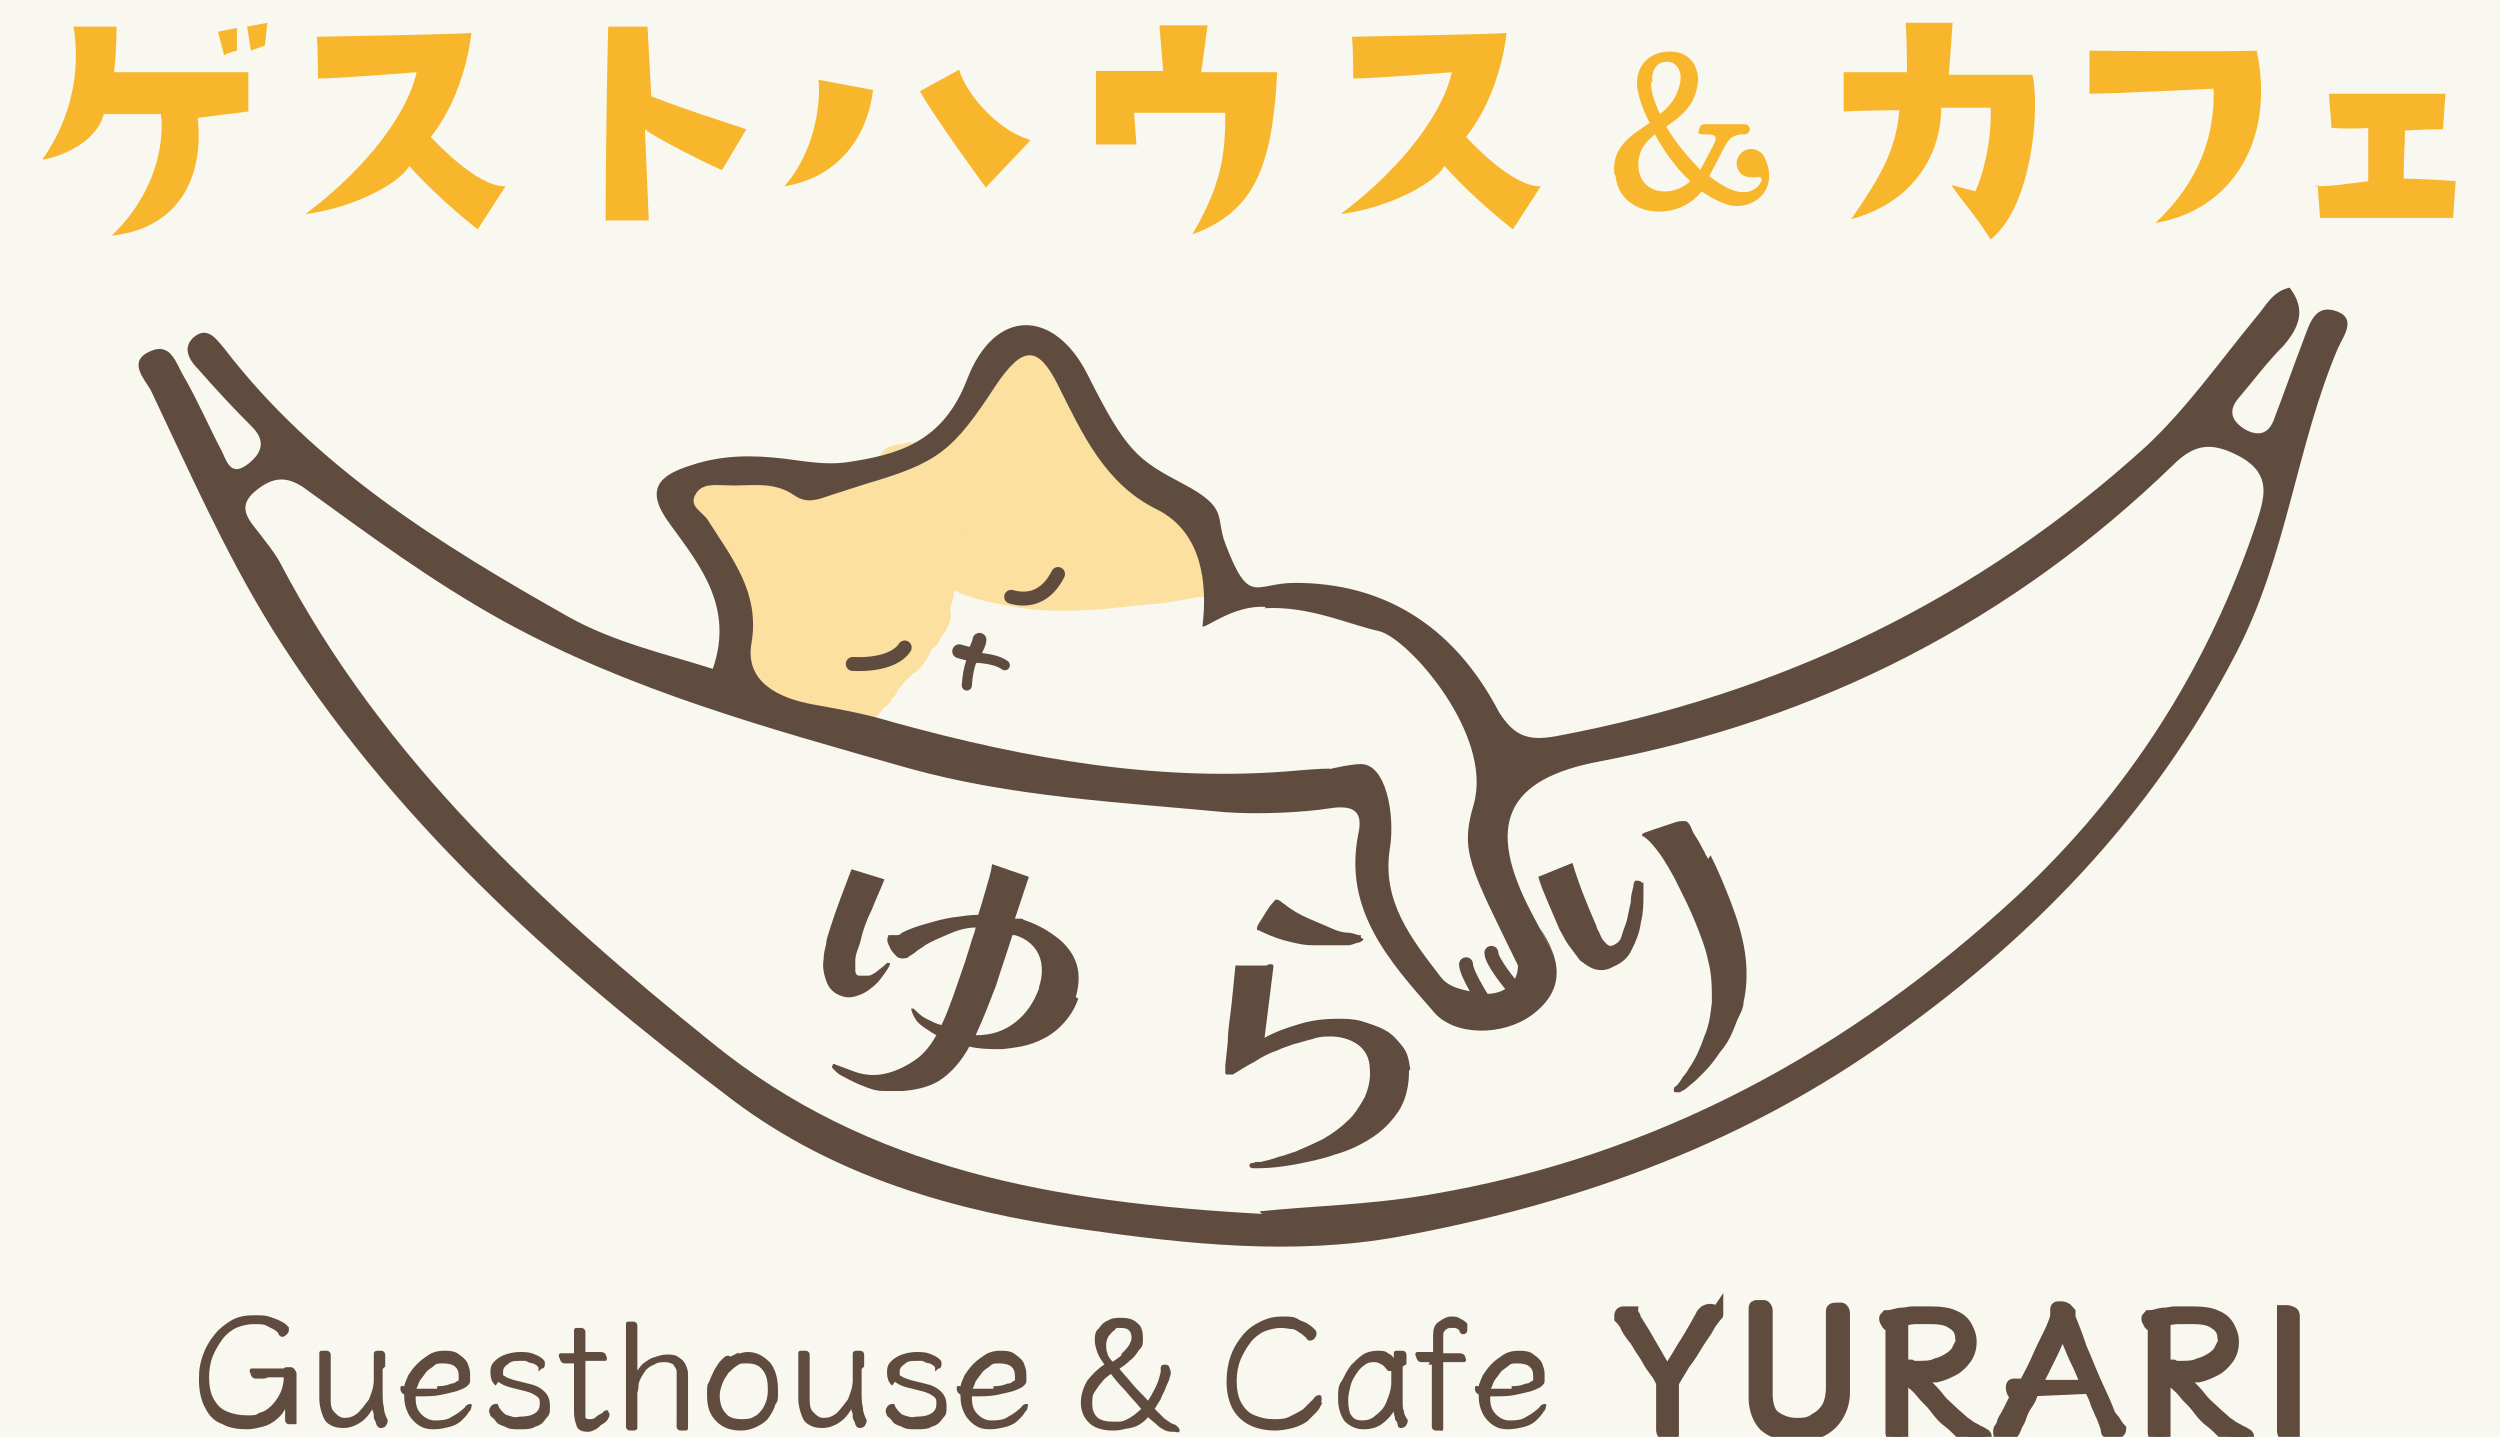
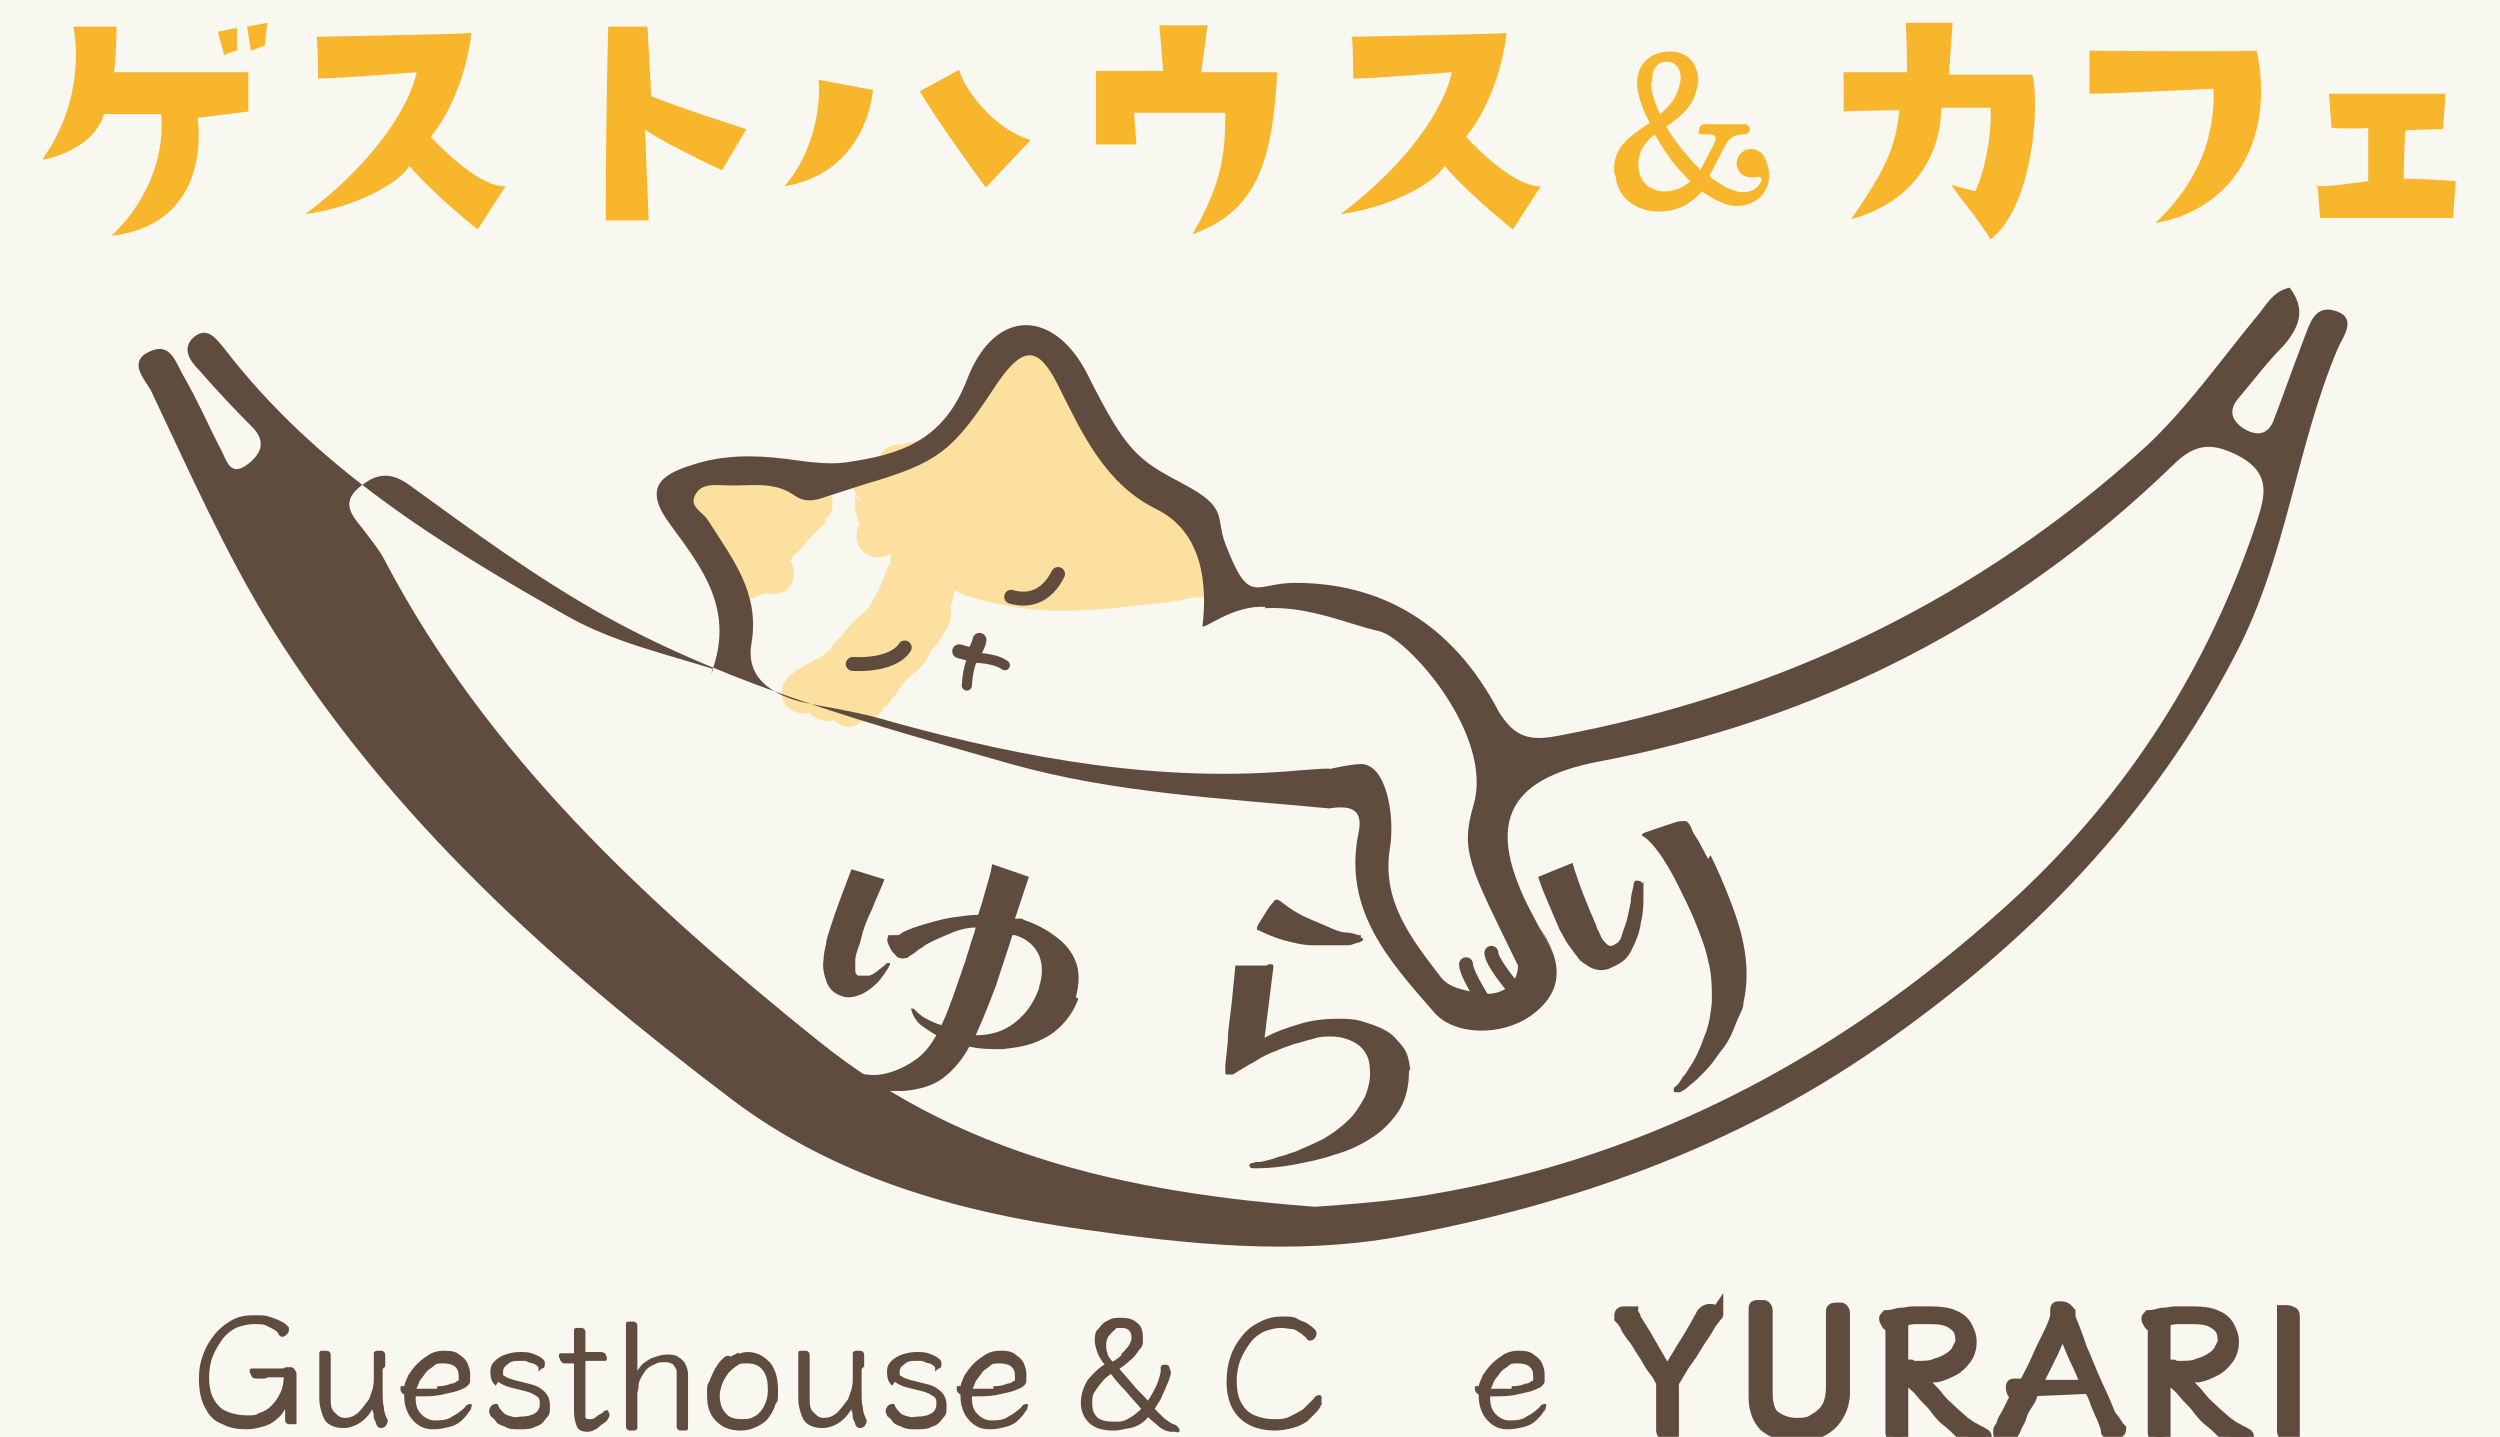
<svg xmlns="http://www.w3.org/2000/svg" version="1.1" viewBox="0 0 197.3 113.4">
  <defs>
    <style>
      .cls-1 {
        fill: #000;
      }

      .cls-1, .cls-2, .cls-3, .cls-4, .cls-5, .cls-6, .cls-7, .cls-8 {
        stroke-width: 0px;
      }

      .cls-2 {
        fill: #c1c1c1;
      }

      .cls-9, .cls-4, .cls-10 {
        fill: #604c3f;
      }

      .cls-9, .cls-11, .cls-10, .cls-12 {
        stroke: #604c3f;
        stroke-miterlimit: 10;
      }

      .cls-3 {
        fill: #fbb03b;
        opacity: .6;
      }

      .cls-13 {
        opacity: 1;
      }

      .cls-11 {
        stroke-width: 1.1px;
      }

      .cls-11, .cls-12 {
        fill: none;
        stroke-linecap: round;
      }

      .cls-10 {
        stroke-width: .2px;
      }

      .cls-5 {
        fill: #6a3906;
      }

      .cls-6 {
        fill: #f8f8f0;
      }

      .cls-14, .cls-15 {
        display: none;
      }

      .cls-7 {
        fill: #f8b62d;
      }

      .cls-12 {
        stroke-width: .8px;
      }

      .cls-8 {
        fill: #fbe09f;
      }

      .cls-15 {
        opacity: 1;
      }
    </style>
  </defs>
  <g id="_背景" data-name="背景">
    <rect class="cls-6" x="-2" y="-.3" width="201.3" height="115.1" />
  </g>
  <g id="_ねこ" data-name="ねこ" class="cls-14">
-     <path class="cls-5" d="M-9.6,87.7c-4.3,1-8.5-1.7-11.9-4,3.4-4.2,8.7-6.9,14.1-6.4,1.6.1,3.1.6,4.5,1.2-1.5.1-3,.2-4.4.5-4,.7-8,2.7-11,5.4l-.2-2.1c2.7,2.1,5.4,4.5,8.9,5.3h0Z" />
    <path class="cls-5" d="M-.6,78.9c1.7-7.3,8.8-13.2,16.3-13.5-5.9,4.3-11.1,8.6-16.3,13.5h0Z" />
    <path class="cls-5" d="M18.4,63.7c-1.7-3.9-2.4-8.6-1.3-12.8.5-1.7,1.1-3.4,1.9-5,0,0,1,0,1,0,.8,0,1.5.3,2.3.6,4.1,1.9,7.2,5.1,10.2,8.3-4.2-1.6-8.1-4.8-12.5-6,0,0-.1,0,0,0l1.4-.9c-2.4,4.9-2.8,10.2-2.9,15.6h0Z" />
    <path class="cls-5" d="M35.5,58.4c9.2-.4,16.4,4.3,18.5,13.4-1.6-1.4-2.9-2.9-4.2-4.3-3.9-4.5-9.3-6.2-14.3-9.1h0Z" />
    <path class="cls-5" d="M-9.3,91.3c.6,3.5,1.3,7,4.9,8,1.1.3,2.3.5,3.8.6-6,5.4-13.5-2.5-8.7-8.6h0Z" />
    <path class="cls-5" d="M14.7,87c.8-.5,2.3-1.2,3.1-1.7.8-.4.9-.9,1.5-1.8,2.1,2.8-2.3,5-4.6,3.5h0Z" />
    <polygon class="cls-5" points="19.1 85.7 19.6 88.8 17.5 86.5 19.1 85.7 19.1 85.7" />
    <path class="cls-5" d="M16.3,96.1c.3-2.7,1.7-5.2,3.5-7.2,2.2,0,4.6,0,6.7-.7.6-.2,1.2-.6,1.6-1.3.1,1.7-1.8,2.8-3.3,3.3-1.6.5-3.1.6-4.7.5,0,0,.7-.3.7-.3-1.7,1.8-3.1,3.6-4.5,5.7h0Z" />
    <path class="cls-5" d="M2.7,87.2c1.1-1.4,2.7-2.3,4.1-3.3.5-.3,1-.7,1.6-1,0,1.4-.8,2.7-1.9,3.4-1.1.8-2.4,1.1-3.8.9h0Z" />
    <path class="cls-5" d="M19.4,75.8c.7-1,1.5-2,2.2-2.9.8-1,1.6-1.9,2.7-2.6,0,2.7-2,5.6-4.9,5.4h0Z" />
    <path class="cls-5" d="M55.4,71.5c10.5-2.7,22.2-.4,31.3,5.5,6.5,4.2,9.4,12.2,10.4,19.4-1.9-4.1-3.7-8.2-6.3-11.6-2.6-3.7-6-5.7-10-7.6-8-3.8-16.6-5.5-25.5-5.6h0Z" />
    <path class="cls-5" d="M77.8,94.3c2,3.7,2.6,8,2.3,12.2-.4,3.8-1.2,7.7.6,11.2,1.8,3.9,4.9,7.4,7.6,10.8.7.8,2,.5,2.9-.1,1.7-.9,2.4-3,1.6-4.8.7.8,1.1,1.9.9,3-.3,3-4.5,5.8-7,3.4-4.8-4.7-10.4-10.3-10-17.6.1-2.2.6-4.3,1-6.1.7-3.8.8-7.9,0-11.9h0Z" />
    <path class="cls-5" d="M97.4,98.7c.8,3.6.1,7.5-1.7,10.8-.7,1.3-1.1,2.7-1.2,4.3-.1,1.6.1,3.4,0,5.2-2.3-3-3.4-7.4-1.4-11,1.7-3.1,2.7-6.1,4.3-9.4h0Z" />
    <path class="cls-5" d="M-2.9,104.1c13.4-1.6,26.7-1.9,40.1-2,13.4,0,26.8.4,40.1,2-13.4,1.6-26.7,1.9-40.1,2-13.4,0-26.8-.4-40.1-2h0Z" />
    <g class="cls-13">
      <path class="cls-5" d="M97.9,103.6c52-2.7,104.8-2.8,156.9,0-52,2.8-104.8,2.7-156.9,0h0Z" />
    </g>
  </g>
  <g id="_レイヤー_2" data-name="レイヤー 2">
    <g id="_ハンモックねこ" data-name="ハンモックねこ">
      <g>
        <path class="cls-2" d="M-78.5-92.1c2.2,0,2.2-3.4,0-3.4s-2.2,3.4,0,3.4h0Z" />
        <path class="cls-3" d="M81.6,32.3s0,3.7,0,3.7,0-3.7,0-3.7Z" />
        <path class="cls-8" d="M55.4,41c.3,0,.6-.2.9-.4s.2,0,.2-.1h.1c-.3,0-.5,0-.8,0l-1.2-1.6c0,.3,0-.2.1-.3-.1.2-.2.4-.3.7s-.2.9,0,.5c0-.2,0-.1,0,0,0,.2,0,.4,0,.6,0,.6.4,1.2.8,1.5.9.5,1.8.2,2.5-.4s.4-.3.6-.4c.5-.3.7-.7,1-1.2h-2.9,0c0-.2-.2-.5-.2-.8,0,.2,0-.5,0-.2.1-.4,0-.2,0,0-.1.3-.2.5-.3.8s0,.2-.1.3c.1-.4,0,0,0,.1,0,.1-.1.2-.2.4-.1.3.2-.1,0,0-.5.5-.6,1.2-.4,1.9s.9,1.1,1.6,1,.8-.1,1.1-.4.4-.2.6-.3c.5-.2,1-.5,1.5-.8s.4-.5.7-.7.1-.1,0,0c0,0,.1-.2.2-.3.6-.7.8-1.4.6-2.4s-1.6-1.5-2.5-1-.8.9-1.1,1.4-.5.8-.8,1.3c-.5,1-1.2,1.9-1,3s1.6,1.5,2.5,1,.9-.7,1.3-1.1.3-.4.5-.6.4-.5.5-.5c0,0-.3.2,0,0s.4-.3.5-.5.3-.4.5-.5.4-.3.5-.5c.2-.2.4-.5.5-.8h-2.9c0-.9,0-1.2-.2-.8,0,.2,0,.1,0-.1v-.2c0,.1-.1.3-.2.4,0,.1-.1.2-.2.3.3-.3-.2.1-.3.2-.1.1-.2.2-.3.3,0,0-.1.1-.2.2.2-.1.2-.1,0,0-.2.1-.4.3-.6.5.3-.2,0,0-.1,0-.9.6-1.5,1.3-1.6,2.4s.1,2.1,1.3,2.4,3-1.5,3.7-2.6-.2.2,0-.1.2-.2.3-.3.3-.2.4-.4c-.3.2,0,0,.1,0,.1,0,.3-.2.4-.2s.5-.2.2,0c.2,0,.4-.2.7-.3,0,0,.1,0,.2-.1.3-.2.1-.1-.5,0l-1.6-1.2h0v-.9c0,0,0,.1,0,.2,0-.1,0-.2,0,0s0,.2-.1.2-.2.4,0,.2,0,0,0,0c0,0-.1.1-.2.2s-.2.2,0,0,0,0,0,0c-.3.2-.7.4-1,.6s-.8.6-1.1.9c-1.1,1.1-2.7,2.8-1.4,4.3s1.1.6,1.7.4c.8-.3,1.4-.7,2-1.3s.8-.9,1.2-1.4-.2.1,0,0,.5-.3.7-.6.3-.3.3-.3c-.2.1-.2.1,0,0,.2-.1.3-.2.4-.3.4-.2-.3.2,0,0s.4-.3.6-.5.4-.4.6-.6l-2.7-2.1c0,.2,0,.1,0,0-.1.1-.2.3-.3.4,0,.1-.1.2-.2.3.2-.3-.1.2-.2.2,0,.1-.2.2-.3.3-.5.5-1,1.1-1.5,1.6s-.2.3-.3.4c-.2.1-.1.1,0,0,0,0-.1,0-.2.1-.4.2-.7.5-1,.7-.6.5-1.2,1.2-1.4,2s.3,2,1.2,2.1.7.1,1.1,0c.2,0,.3-.1.5-.2.1,0,.1,0,0,0-.2,0-.1,0,.3-.1,0,0,.1,0,.2-.1.2-.1.4-.3.6-.5.3-.3.5-.6.7-1s.1-.3.2-.4c0,0,0-.2.1-.3-.1.1-.1.1,0,0,.3-.4.6-.7.9-1.1.1-.2.1-.2,0,0,0,0,.1-.1.2-.2,0-.1.2-.2.3-.3.3-.4.4-.5.2-.3,0,0,.1-.2.2-.3,0-.1.2-.2.3-.4.3-.3.6-.5.8-.8.6-.6.7-1.8,0-2.4s-1.7-.7-2.4,0-.5.4-.7.6-.4.5-.7.8c0,.1-.2.2-.2.3-.2.2-.2.2,0,0,0,.1-.2.2-.3.3-.3.3-.5.7-.8,1,0,0,0,0,0,0,0,0-.1.1-.2.2-.2.2-.4.4-.5.6s-.3.5-.4.8-.1.2-.2.3c0,.2-.2.3,0,0,.2-.1.2-.2,0,0h.2c-.2,0-.3,0-.5.1-.2,0-.1,0,.1,0h.9-.1c.4.7.8,1.4,1.2,2.1-.1.3-.1.3,0,.1,0-.1,0-.1,0,0,0,0,.2-.3.3-.3.1-.1.3-.2.4-.4,0,0,0,0,0,0,0,0,.1-.1.2-.1.4-.2.7-.5,1-.8s.4-.5.6-.7c.5-.5.9-1,1.4-1.5s.6-.6.8-1,.3-.4,0,0c.2-.2.3-.4.5-.6.4-.8.2-1.7-.4-2.2s-1.6-.5-2.2.1-.4.4-.6.6.3-.2,0,0-.4.3-.5.4c.3-.3,0,0,0,0-.2.2-.4.3-.6.5s-.2.2-.4.4c.4-.3-.4.3-.3.2-.5.4-.8.9-1.2,1.3s-.3.4-.5.6c0,0-.1.1-.2.2h.1s-.6.2-.2,0l1.7.4h0c.1.2.3.5.4.7h0v.9c0-.1-.3.4,0,.1s.1-.2.2-.3c.3-.4-.2.2,0,0s0,0,.1-.1c.3-.3.5-.6.8-.9s.3-.3.4-.4c-.3.3.1,0,.2-.1.7-.4,1.4-.8,2-1.5s1.4-2,1.1-3-.8-1.2-1.6-1.2-1,.2-1.3.4.3-.1,0,0-.4.2-.7.3c-.7.3-1.2.8-1.8,1.2s-.5.6-.7.9-.4.5-.5.8c0,.1,0,0,0,0,0,0-.1.1-.2.2,0,.1-.2.2-.3.3s-.2.1-.2.2c-.3.3.2-.1.3-.2h.9,0c.3.2.7.5,1,.8h0c0,.2.2.5.2.8,0,0,0-.7,0-.7,0,0,0,.5-.2.5s.4-.4,0-.1c.1,0,.2-.2.4-.2.2-.1.3-.2.5-.4.1-.1.1-.1,0,0,0,0,0,0,0,0,.2-.1.3-.2.4-.3.1,0,.2-.2.3-.3.2-.2.5-.4.7-.6s.4-.4.5-.6c0-.1,0,0,0,.1.1-.1.2-.3.3-.4.5-.8.6-1.8.2-2.7s-.9-.8-1.5-.8-1.1.3-1.5.8,0,.1-.1.2c-.1.3.2-.1,0,0s-.3.3-.5.4-.4.4-.5.5.2-.1,0,0-.3.2-.5.4c-.3.3-.6.6-.8.9s-.3.3-.5.5-.2.2-.2.2c-.1.2.3-.2,0,0l2.5,1c0,.7,0,.9,0,.6,0-.2,0-.1,0,.2,0,0,0-.2.2-.3.2-.3.4-.7.5-1s.4-.6.6-1,.2-.3.3-.4c0,0,0-.1.1-.2.1-.3,0-.2-.4.3l-2.5-1c0-.3,0-.5.1-.7.2-.2.2-.2,0,0-.2.2-.3.4-.4.6-.3.4.2-.2,0,.1-.1.1-.1.1,0,0,0,0-.1,0-.2,0-.3.1-.6.3-.8.4s-.5.3-.8.4l.9-.2h0c.4,1,.8,1.9,1.2,2.9.3-.4.6-.7.8-1.2s.2-.5.3-.8.3-.6.1-.3c.4-.8.8-1.7.3-2.5s-2.3-1.1-2.9,0-.1.2-.1.3c0,.1,0,0,0-.1h.2c0,0-.3,0-.3.1-.1,0-.2.2-.3.2s-.1,0-.2.1h0c.4-.2.9-.2,1.4.1l.8,1.5c0,.6,0-.3,0-.4,0,.1-.2.7,0,.3s.4-.9.3-1.4-.5-1.5-1.2-1.6-1.2,0-1.8.3-.2.1-.3.2c0,0-.2,0-.2.1.2,0,.2,0,0,0-.9.2-1.5,1.3-1.2,2.1s1.2,1.4,2.1,1.2h0Z" />
        <path class="cls-8" d="M68,39.6s0,0,0,0l-.3-.3s0,0,0,.1l-.2-.4c0,0,0,.2,0,.3v-.5c0,.3,0,.6,0,.9v-.5c0,.3,0,.7,0,1s.2.6.3.9l-.2-.4c0,.2.1.4.2.6v-.5c0,.3,0,.6,0,.8v-.5c0,0,0,.1,0,.2l.2-.4c-.2.5-.4.8-.4,1.4s.2.9.5,1.2.8.5,1.2.5c.9,0,1.7-.7,1.7-1.7h0c0,.1,0,.3,0,.4,0,0,0-.1,0-.2l-.2.4c.1-.3.3-.5.4-.9s0-.7,0-1,0-.6-.1-.9-.2-.6-.4-1l.2.4c0-.2-.1-.3-.1-.5v.5c0-.4,0-.7,0-1.1v.5c0-.3,0-.6,0-.9s-.3-.8-.6-1.1-.7-.5-1.2-.5-.9.2-1.2.5-.5.7-.5,1.2.2.9.5,1.2h0Z" />
        <path class="cls-8" d="M68.1,38.2c0,.3,0,.6,0,1s0,.9.2,1.3.2.5.3.8.1.4.2.6,0,.2.2.3c0,.2.2.3.3.5.2.3.8.5,1.2.5s.9-.2,1.2-.5.5-.7.5-1.2v-.5c-.1-.3-.3-.5-.5-.7h0c0,0,.2.2.3.3,0,0,0-.2-.1-.2l.2.4c0-.2-.1-.5-.2-.7s-.2-.6-.3-.9v.5c0-.2,0-.4,0-.6s0-.5,0-.8c0-.4-.2-.9-.5-1.2s-.8-.5-1.2-.5-.9.2-1.2.5-.5.7-.5,1.2h0Z" />
        <path class="cls-8" d="M70,40.2h0c-.2,0-.3,0-.5,0h0c-.1,0-.3-.1-.4-.2,0,0,0,0,.1,0l-.3-.3c0,0,.1.1.2.2l-.3-.3c0,0,0,.1.1.2l-.2-.4c.1.3.3.7.4,1l-.2-.4c0,.1.1.3.1.5v-.5c0,.3,0,.5,0,.8s0,.2,0,.4v-.5c0,.2,0,.4,0,.6,0,.4.2.9.5,1.2s.8.5,1.2.5.9-.2,1.2-.5.5-.7.5-1.2,0-.4,0-.5,0-.4-.1-.7,0-.2,0-.3v.5c0-.3,0-.6,0-.9s-.2-.6-.4-.9l.2.4c-.1-.2-.2-.5-.3-.7s-.3-.4-.4-.6-.2-.2-.4-.3-.2-.1-.3-.2-.3-.2-.4-.2-.3,0-.5,0c-.2,0-.5,0-.7.1-.2,0-.4.2-.5.4-.3.3-.5.8-.5,1.2s.2.9.5,1.2l.3.3c.3.2.6.2.9.2h0Z" />
-         <path class="cls-8" d="M69,38.4c0,.8,0,1.6,0,2.4s0,.9.1,1.4.3.6.3.9-.2.6-.3.9-.1.6-.3.9c-.5.7-.6,1.3-1,2.1s-.8,1-1.2,1.5-.9,1.2-1.4,1.7-1.1,1-1.7,1.6-.6.6-.9.8-1,.4-.4.3l.9.2c.3.3.4.3.2,0,0-.2-.2-.4-.4-.5-.2-.2-.4-.5-.7-.6-.5-.3-1-.4-1.5-.6l.7.4h0c.1.1.3.4.4.6,0,.2,0,0,0,0,0-.2,0-.4,0-.6,0-.4,0-.8,0-1.2s-.1-.8.1-1.3c.6-1.3,1.5-2.6,2.4-3.8s.5-.6.7-.9.4-.5.5-.6c.5-.5.8-1,1.2-1.7s.8-.9,1.3-1.3,1.1-.5,1.6-.8c1.9-1.1.2-4-1.7-2.9s-1,.5-1.6.7-1.2.2-1.7.4c-1.4.3-1.8,1.4-2.7,2.3s-1.8,1.5-2.7,2.5-.8,1.2-1,1.8-.1.8,0,1.2h0c.2.5.2.6.1.3,0-.2,0-.3,0-.1,0,.1,0,.1,0,0-.4,1.3-.3,2.6.2,3.9s.2.5.3.7c0,.4.1.7.3,1,.4.7,1.1,1.1,1.8,1.3,1.5.4,3.3-.7,3.5-2.2s-.1-1.2-.2-1.9,0-.4,0-.6,0-.3,0-.5c0,.4,0,0,.1-.1.3-.6.8-1,1.3-1.5s1-1.1,1.5-1.6,1.1-1.1,1.6-1.7.5-.6.7-.9.3-.2.4-.4c.2-.2.5-.3,0,0l-2.1-1.2c0-.5,0-.5,0-.2,0,.2-.1.3-.2.5-.1.3-.2.6-.3.9s-.5.8-.8,1.1c-.9,1-1.7,2-2.7,3s-.9.8-1.2,1.1c-.5.5-.7,1.2-1,1.8-.5,1.1-1.1,2.3-.4,3.5s1.1,1.1,1.8,1.1,1.3-.5,1.7-.9.8-1.1,1.2-1.6.7-1,1.1-1.6c.6-1,1.1-1.9,2-2.6s.9-.8,1.4-1.2.6-.4.9-.7.3-.3.5-.4l-2.5-1.9c0,.4-.4.8-.6,1.2s-.5.9-.8,1.4c-.5.7-1.2,1.4-1.8,2.1-1.1,1.4-2.8,2.8-3.8,4.1h2.4,0c-1.6-1.6-4,.8-2.4,2.4h0c.6.6,1.8.8,2.4,0s1.2-1.5,1.9-2.1,1.6-1.6,2.2-2.4,1.4-1.5,2-2.5,1.5-2.1,1.7-3.3-1.1-2.6-2.5-1.9-.7.5-1,.9-.9.7-1.3,1c-.9.7-1.7,1.4-2.4,2.3s-1.1,1.8-1.7,2.7-.6.8-.9,1.3-.2.4-.3.5-.5.3-.2.2l1.3-.2h-.2c.2.1.5.3.7.4.2.2.3.5.2.8,0-.1,0-.2,0-.3,0-.2.2-.4.3-.6s.4-.7.4-.9c.1-.2,0-.2-.2,0l.3-.3c.9-.9,1.9-1.7,2.7-2.8s1.9-1.9,2.5-3.1.4-1.2.6-1.8.5-1.4.2-2-1.1-1.5-2.1-1.2-1.6,1.1-2.2,1.8-1.3,1.5-2,2.2c-1.3,1.3-3.1,2.8-3.7,4.6s-.2,2.1,0,3,.1.4.2.4c-.7-.6.7-.8.1-.6.1,0,.2,0,.4,0,.2,0,.4.1.5.5,0,0-.1-.7-.2-.7-.1-.4-.3-.6-.4-1s-.2-.5-.2-.7c0,.4,0,0,.1-.3,0-.5.2-.9.2-1.4s0-.6,0-.8v-.2c-.3-.5-.3-.5-.1-.2v.9c.1-.5.4-.7.8-1.1s.9-.8,1.3-1.2,1-.8,1.4-1.3.4-.5.6-.7.3-.4.5-.5l-.7.4c.8-.3,1.6-.2,2.4-.5s1.4-.6,2.1-1l-1.7-2.9c.2-.1-.3.1-.3.1-.1,0-.3.1-.4.2-.5.2-.8.4-1.2.7-.6.5-1.2,1-1.7,1.7s-.7,1.2-1.2,1.8-.2.2,0,0c-.1.1-.3.3-.4.5-.2.3-.4.6-.6.9-1.1,1.3-2,2.7-2.8,4.1s-.8,1.5-.8,2.5,0,1.4,0,2-.1,1.8.5,2.5.6.4,1,.6c-.3-.1.4.1.3.1.1,0,.2.1.4.1h-.3c.2.6,1.1,1.3,1.9,1.3s1.6-.5,2.3-.9,1.2-1,1.8-1.5.6-.4.8-.7c.6-.7.2-.3,0-.2.2-.2.5-.4.7-.6.5-.6,1-1.3,1.6-1.8s1.1-1.1,1.4-1.8.3-.9.5-1.4.3-.5.5-.8c.5-.8.7-1.8.9-2.7s0-1.2,0-1.8-.2-.6-.3-.9c0-.9,0-1.8,0-2.7,0-2.2-3.4-2.2-3.4,0h0Z" />
        <path class="cls-8" d="M69.9,38c.3.4.5,1.1.8,1.5s.5.9.8,1.4c.7,1,1.6,1.7,2.4,2.6s1.9,1.1,3,1.5,2,.6,3.1.7,1.9.1,3,.1,2.4-.3,3.6-.7,1.9-.8,2.9-1.2,1.1-.4,1.5-.8.5-1,.8-1.3c1.4-1.7-1-4.1-2.4-2.4s-.5.8-.8,1.2c0-.2-.1.1,0,0s-.4.2-.5.2c-.9.4-1.7.8-2.7,1.1-1.7.5-3.4.7-5.1.4s-1.6-.3-2.5-.6-.9-.1-1.3-.4-.6-.6-.9-.9c-.7-.6-1.3-1.3-1.8-2.1s-1-1.9-1.7-2.7-1.8-.6-2.4,0-.6,1.7,0,2.4h0Z" />
        <path class="cls-8" d="M72.4,38.5c.8,0,1.7-.3,2.4-.6s.6-.3.9-.5.4-.2.5-.4.5-.4.1-.2l-2.6-1.5c0-.2,0-.2,0,0,0,0,0,.1,0,.2,0,.2,0,.4,0,.6s0,.3,0,.5c0-.2,0-.1,0,0,0,0,0,0,0,0,0-.1,0-.1,0,0,0,0,.4-.3.2-.2s-.3.1-.4.2h-.2c-.3.3-.1.3.6,0l.7.4.2.4v1.1c-.3.2-.5.4-.7.6.8-.6,1.8-1.1,2.5-1.8s.7-.6,1.1-1,.2-.3.3-.5c-.2.2,0,0,0,0,.2-.3.5-.5.6-.8s.5-.9.7-1.3,0,.1,0-.1.1-.2.2-.3c.2-.2.4-.4.6-.7s.3-.5.5-.7,0,0,0,0,.2-.2.3-.3c.2-.2.3-.4.4-.6s0-.2.1-.2c.2-.3-.2.2,0,0l-2.9-1.2c0-.5.3-.6,0-.3s-.1.2-.2.3c0,.2-.2.3-.3.5s-.3.4-.4.5,0,0,0,0c0,.1-.2.2-.3.3-.6.7-1.2,1.4-1.8,2s-.6.6-.9,1-.5.9-.8,1.4c-.4.7-.8,1.4-1.2,2.2s-.5,1-.5,1.5.3,1.5.9,1.9c1.2.7,2.6-.2,3.5-1.1s1.2-1.4,1.8-2.1,1.2-1.5,1.6-2.4.2-.6.4-.9c0,0-.1.3,0,0s.1-.3.2-.4c.2-.4.5-.9.8-1.3s.3-.4.4-.6,0-.1,0-.2.2-.4,0-.2c.3-.5.6-1,1-1.4.5-.7.1-1.9-.6-2.3s-1.8-.2-2.3.6-.3.4-.4.6-.1.2-.2.3c.2-.3-.2.3-.2.3-.3.4-.5.8-.7,1.2s-.6.9-.8,1.3-.3.5-.4.8-.1.3-.2.4-.2.4,0,0c-.2.4-.5.9-.8,1.3s.1-.1,0,.1-.1.2-.2.2c-.2.2-.4.4-.5.6-.4.4-.7.8-1,1.2s-.4.4-.6.6-.2.2,0,0c0,0-.1,0-.2.1-.1,0,0,0,0,0h.9-.1c.2.1.5.3.7.4h0c.1.2.3.4.4.7,0,.2,0,.4,0,.5s0,0,0-.1c.1-.2.2-.4.3-.6.2-.4.4-.9.7-1.3s.5-.8.7-1.2c0,.1,0,0,0,0s.2-.2.3-.3c.2-.2.4-.4.5-.6.7-.7,1.4-1.5,2-2.3s.7-.9,1-1.5.7-1.2.7-1.9-.4-1.3-1-1.6-1.3,0-1.9.4-.6.7-.8,1.1c0,0,0,.2-.1.2.1-.2.2-.2,0,0-.2.2-.4.4-.5.7s-.2.4-.4.5c.2-.2-.2.2-.3.3-.3.4-.6.7-.9,1.1-.6.9-.7,1.4-1.4,2.1.3-.3,0,0-.1,0-.2.1-.3.3-.5.4s-.3.3-.4.5c.2-.2-.1.1-.2.2-.8.6-1.9,1-2.2,2-.5,1.6,1.1,3,2.7,2.6s.9-.4,1.3-.6.9-.7,1.1-1.2.3-1,.4-1.5c0-.1,0-.2,0-.3,0,.2,0,.2,0,0,0-.3.2-.6.1-.9,0-1.3-1.4-2.2-2.6-1.5s-.5.4-.8.6c.2-.2,0,0,0,0s-.2.2-.3.2-.2,0,0,0c-.1,0-.3,0-.4.1s-.3,0-.4.1-.5,0-.2,0c-.9,0-1.7.8-1.7,1.7s.7,1.7,1.7,1.7h0Z" />
        <path class="cls-8" d="M80.4,29.6c-.2,0-.8-1.1-.6-.4s.2.4.2.6,0,0,0,.2c0,.3,0,.6,0,.9,0,.6-.6,1.4-1,2-.6.9-1.3,1.8-2.1,2.5s-1.3,1.5-2,2.3-1.5,1.8-1.2,2.9.9,1.3,1.7,1.3,1-.3,1.4-.4c1.2-.5,2-1.3,2.8-2.3s1.2-1.6,1.9-2.4,1.3-2,1.8-3,.5-.9.8-1.4.3-.5.5-.8.1-.2.2-.3.3-.6.2-.4h-2.9,0c0-.3-.1-.8-.2-1.2.1-.5-.2.6-.2.7,0,.3,0,.7,0,1,0,.8.3,1.5.6,2.2.5,1.1,1.1,2.1,1.6,3s.5,1,.8,1.6.5,1.3,1,1.8,1.1.8,1.8.9.7,0,1.1.1c-.2,0-.2,0,0,0,.2,0,.4,0,.5,0,.8,0,1.4-.6,1.6-1.2.6-1.4-1.5-3.2-2.6-3.7s-1.3-.4-2.1-.5.9.6.6.7c0,0,0-.5,0-.6v-.2c0,.1,0,.1,0,0,0-.2,0-.5,0-.7-.3-1.1-1.4-1.7-2.5-1.5s-1.7.7-2.4,1.3-1.1,1.1-1.5,1.7-1,1.2-.9,1.9c.2,1.7,2.1,2.3,3.2.9s.9-1.2,1.3-1.8.9-1.2,1-1.9c.2-1.2-.5-2-1.6-2.1s-1.6.2-2.3.5-1.5.5-2.2,1-1.1,1.5-.6,2.3,1.6,1.1,2.3.6c1.1-.8,2.3-1.6,3-2.7l-.6.6h.1c-.8-.4-1.7-.7-2.5-1.1h0v-.8c.1-.4-.2.5-.2.6-.2.4-.4.8-.5,1.2-.3.8-.7,1.6-.7,2.4s1,2.1,2.1,1.6,1.7-1.5,2.3-2.5,1-2.3.7-3.5-1.3-1.5-2.1-1.2-1.5.9-2.2,1.5-1.3,1.1-1.9,1.8-1,1.5-1.5,2.2-1,1.4-1.1,2.4l.2-.9c-.2.4-.4.8-.5,1.2l.4-.7h0c.2,0,.5-.2.7-.4-.2,0-.2,0,.1,0l1,2.5h0c-.2,0-.4.3-.6.5.4-.3.8-.4,1.2-.7s.8-.7,1.2-1,.8-.4,1.2-.7.9-.8,1.2-1l-2.3-2.3c-.4.6-1,1.1-1.4,1.7s-1.2,1.4-1.5,2.4c-.5,1.5,1.2,2.6,2.5,1.9s1.4-1,2-1.6l-1.2.5h0c-.6-.6-1.1-1.1-1.7-1.7,0-.3,0,0,0,0-.1.1-.2.4-.3.5-.2.4-.5.8-.5,1.2,0,.6,0,1.2.4,1.7s1.1.7,1.7.4c1.7-.7,2.4-2.4,3.7-3.6s1.3-1,1.9-1.6.6-.7.8-1.1.2-.5.3-.7v-.2c.2-.6.1-.6,0,0l-3.1-1.3c-.2,1.4-1.1,2.1-1.9,3.2s-.3.4-.4.6-.5.4-.7.6c-.4.4-.8.9-.9,1.4-.3,1.3.8,2.3,2.1,2.1s2-.9,2.7-1.6.7-.8,1-1.3.1-.3.2-.5c.2-.4,0,0-.3,0l-1.9-.8h0c0-.1-.2-.4-.2-.7,0-.4.2-.5,0-.1s-.2.2-.2.3c-.3.4-.5.8-.8,1.1-.5.6-1,1.2-1.4,1.9-.9,1.5.9,3.1,2.3,2.3s1.9-1.3,2.6-2.2.6-.8.8-1.2.3-.4.4-.6.2-.2.1-.2l-2.1-.3h0c-.1-.2-.3-.4-.4-.7,0-.2,0,.2,0,.2,0,.2,0,.1,0,0,0-.2,0-.2,0,0-.1,0-.4.4-.5.5-.6.5-1.2,1.1-1.7,1.8-1,1.4.9,3.2,2.3,2.3s1.2-.8,1.7-1.3.5-.6.7-.9.5-.4,0-.2l-1.7-.4h0c-.1-.1-.3-.4-.4-.6v-.5c0-.1,0-.1,0,0,0,0-.2.4-.2.4-.2.4-.4.7-.6,1.1-.4,1.1.6,2.1,1.6,2.1s1.7-.2,2.4-.6,1-1.2,1.3-1.6l-.6.6c-.1,0,0,0,0,0h-.9,0c-.2-.1-.5-.3-.7-.4.7.7,1.4.7,2.3.7,2.2,0,2.2-3.4,0-3.4s-.8,0-1.2.1h.9-.1c.2.1.5.3.7.4-.8-.8-1.8-.9-2.8-.3s-.5.4-.7.7-.3.6-.3.6c0,0,.2-.3.2-.3s-.5.1-.5.1l1.6,2.1c0,.2,0,0,.1,0,0-.1.2-.3.2-.4.1-.3.3-.6.4-.9.3-.9.1-1.6-.4-2.3s-1.2-.6-1.7-.4c-.9.4-1.4.9-1.9,1.6s-.8.8-1.3,1.1l2.3,2.3c.6-.9,1.6-1.3,2.1-2.3s.9-2.8-.1-3.7-1.3-.6-2.1-.3-1.4,1.6-1.9,2.3-1.1,1.4-2,1.9l2.3,2.3c.6-1,1.3-1.8,2-2.7s1.3-2,.7-3.2-1.2-.9-1.9-.8c-1.1.2-1.5,1.1-2,2s-1.1,1.2-1.6,1.3l2.1,2.1c-.1.3-.1.3,0,.1-.1.2-.1.2,0,0,.3-.2.5-.4.7-.6.4-.4.7-1,1.1-1.5.9-1.1,1.8-2.4,2-3.8s-.1-1.7-1-2-1.7,0-2.1.7-.2.9-.4,1.1c0,0-.3.3-.4.3-.5.5-1.1.9-1.7,1.4s-1.1,1-1.5,1.7-.8,1-1.3,1.5l.7-.4h-.2c.7.8,1.4,1.5,2.1,2.2,0,.3,0-.1.1-.3.1-.2.3-.5.4-.7.3-.5.4-1,.5-1.6s-.8-1.8-1.7-1.7-.9.2-1.3.5.3-.2-.2.1-.8.7-1.1.9l2.5,1.9c.2-.6.7-1.1,1.1-1.5s1.1-1.1,1.4-1.8c.9-1.4-.9-3.3-2.3-2.3s-.8.7-1.2,1-1,.5-1.5.9-.9.8-1.4,1-1.1.5-1.4,1.1c-.4.9-.2,2.3,1,2.5s2.5-.2,3-1.4,0,.2.1-.2c.1-.2.2-.4.2-.6,0-.4,0-.3,0,.2,0,0,.7-1,.8-1.1.3-.4.4-.8.7-1.2s.7-.7,1-1.1.7-.6,1-.9.5-.6.8-.7l-2.1-1.2c0-.3,0,0,0,.2,0,.3-.2.5-.3.8s-.3.5-.5.8-.2.4-.2.3-.2.2-.2.2l.7-.4h-.1c.7.6,1.4,1.1,2.1,1.7,0-.5.4-1.3.7-1.8.4-.9.9-1.6.6-2.6s-1.5-1.4-2.5-1-.7.7-1.2,1.1-.9.7-1.4,1.1l1.7,2.9c.7-.5,2-1.1,2.8-1l-1.6-2.1c0,.3-.5.9-.8,1.3s-.8,1-1.2,1.6l3.2.9v.6c0-.1,0-.2-.1,0-.1,0,0,0,0,0,.2-.3.4-.5.7-.8s.5-.6.8-.8.2-.1.3-.2c.1,0,.2-.1.3-.2.2-.1.1-.1-.3,0l-.7-.4c-.1-.1-.2-1-.3-.5,0-.2,0,.7,0,.6,0,.2,0,.7.1,1,.3.9.9,1.3,1.8,1.5s.8.2,1.2.2.6,0,.3,0,.4.2.2.1.2.2.2.2c.1,0,.2.2.3.3s.2.3.3.3c0,0-.1-.2-.1-.3v-.9h0c.5-.3,1.1-.8,1.6-1.2.6,0-.2,0-.4,0s-.4,0-.5,0c-.2,0-.3-.1-.2,0,.1.1.3.2.4.4,0,0-.3-.5-.3-.6-.5-1-.9-2-1.4-3s-.9-1.6-1.3-2.4-.2-.6-.2-.8c0,.3.1-.3.2-.5.1-.5,0-1-.2-1.4-.7-1-2.3-1.2-2.9,0s-1.1,1.8-1.6,2.7-.9,1.8-1.4,2.6-1.5,1.8-2.2,2.8-.5.7-.9.9-.9.4-1.3.6l.9-.2h-.1c.5.3,1,.6,1.5.8h0c0,.2.2.5.2.8,0,.2-.3.6,0,.3s.1-.2.2-.3c.2-.3.4-.5.7-.7.5-.5.9-1.1,1.4-1.6,1.1-1.2,2.1-2.5,2.9-3.8s1.2-2.7,1.3-4.1-.2-1.4-.4-2-.8-1.6-1.7-1.8-1.8.3-2.1,1.2.3,1.9,1.2,2.1h0Z" />
        <path class="cls-8" d="M61,46.9c2.2,0,2.2-3.4,0-3.4s-2.2,3.4,0,3.4h0Z" />
        <path class="cls-8" d="M70.2,41.6c0,.8.1,1.6.1,2.3s0,.5-.2.8-.1.3-.2.5-.1.4,0,.1c-.2.5-.2.4-.4.9s-.3.6-.5,1c-.3.6-.6,1-1,1.3s-.9.8-1.3,1.3c0,0-.4.5-.2.3-.2.2-.4.4-.6.6s-.4.6-.5.7c.2-.1,0,0,0,0-.1,0-.3.2-.4.3-.3.2-.6.3-.9.5s-.6.3-.9.5-.2.1-.4.2l-.3.3c-.2.1-.2.1,0,0-.7.4-1,1.4-.7,2.1s1.1,1.1,2,1h0c.9-.1,1.4-1.3,1.2-2.1s-1.2-1.3-2.1-1.2h0c.4,1,.9,2.1,1.3,3.1.2-.1.4-.3.6-.5-.2.1,0,0,.1,0,.3-.2.7-.3,1-.5.6-.4,1.5-.7,2-1.2s.5-.7.8-1.1.1-.1.2-.2.6-.7.3-.4c.5-.5,1-.9,1.5-1.4s.3-.3.4-.5c0,0,0,0,0,0v-.2c.4-.4.7-.8.9-1.3s.3-.6.4-1,.2-.5.3-.8v-.2c0,.2,0,.1.2-.3.3-.8.6-1.5.7-2.3s-.1-1.8-.1-2.7c0-2.2-3.4-2.2-3.4,0h0Z" />
        <path class="cls-8" d="M71.6,41.8c0,.9,0,1.8,0,2.7s0,1.2-.2,1.7c0-.2,0,0-.1.2,0,.1-.1.3-.2.4-.2.3-.4.4-.7.6-.5.5-1.1,1-1.5,1.6s-.9,1.1-1.3,1.6-.6.5-.9.9-.2.3-.4.5-.4.6-.7.9-.3.2-.5.3c-.7.4-1.3.8-1.5,1.6-.6,2.1,2.7,3,3.3.9h0c-.1.2-.3.4-.4.7.2-.2-.3.2,0,0s.2-.1.3-.2c.3-.2.6-.4.9-.6.6-.5,1-1.1,1.5-1.7s.3-.4.4-.5,0,0,.2-.1c.3-.2.6-.5.9-.8.4-.6,1-1.2,1.5-1.7,1-1,2.3-2.1,2.7-3.7s.3-3.5.3-5.2-3.4-2.2-3.4,0h0Z" />
        <path class="cls-8" d="M66.8,51.8c-.3.3-.6.7-.8,1.1-.2.8.2,1.5.8,1.9s1.6.3,2.2,0,.8-.7,1.2-1.1.7-.6,1-.9.6-.6.9-.9c.7-.7,1.3-1.5,1.7-2.4s.4-1,.5-1.5.3-.9.5-1.4,0-1.4-.6-1.8-1.3-.5-1.9-.1-1.2,1-1.5,1.6-.4.5-.5.8-.2.3-.3.4c-.2.3.2-.2,0,0s-.3.4-.5.6-.1.2-.2.3c.3-.3-.1,0-.2.1,0,0-.2.2-.3.3-.5.5-1,1.1-1.4,1.8s-.4.6-.5.8-.4.5-.5.8c-.1.2,0,.2.1,0,.2-.2.3-.2,0-.1-.2,0-.5.3-.6.4-.4.4-.6.8-.6,1.4,0,1.1.9,1.9,2,1.9s.9-.1,1.2-.4c.5-.4.7-.9.8-1.5s-.8-1.7-1.7-1.7-1.6.7-1.7,1.7c.1-1.3,1.2-1.7,2-1.3.2,0,.3.1.4.3l-.2,2.3c.3,0,.5-.3.7-.5.4-.3.6-.9.9-1.3s.5-.8.8-1.2.1-.2.2-.3.3-.3,0,0c.2-.2.3-.3.5-.5.4-.4.7-.8,1-1.2s0,0,0,0c0,0,.2-.3.2-.3.2-.2.4-.4.5-.7.2-.4.5-.7.7-1.1,0,0,0-.1.1-.2h-.1c0,0,.2,0,.2,0s.1-.1.2-.2c.2-.2-.3.1,0,0l-2.5-1.9c-.2.7-.5,1.5-.7,2.2s0,.3,0,0,0,0,0,0c0,.2-.2.3-.3.5s-.2.3-.3.5-.1.2-.2.2c-.1.2.2-.3,0,0-.5.5-.9,1-1.4,1.5s-.6.5-.9.8-.2.3-.4.4-.2.2,0,0c.4-.2.7-.5,1.3,0l.8,1.9-.3.6s0,0,0,0c0,0,0,0,.1-.1.7-.6.6-1.8,0-2.4s-1.7-.6-2.4,0h0Z" />
        <path class="cls-8" d="M73,43.1c.5,2.2,3.1,3.1,5,3.4s3.4.5,5.2.5,3.8-.2,5.7-.5,3.7-1.2,5.4-2,1-1.6.6-2.3-1.5-1-2.3-.6c-1.3.6-2.7,1.2-4.1,1.6s-1.5.3-2.2.3-.7,0-1.1,0-.8.1-1.1.1c-1.5,0-2.7,0-4.1-.2s-1.6-.2-2.4-.4-.8-.3-1.1-.4-.3-.2-.4-.3,0,.4,0,0c-.5-2.1-3.8-1.2-3.3.9h0Z" />
        <path class="cls-8" d="M92,43.1c2.2,0,2.2-3.4,0-3.4s-2.2,3.4,0,3.4h0Z" />
        <path class="cls-8" d="M90.3,40.6c0,0,0,.1-.1.2l.3-.3s0,0,0,0c-.2.2-.3.3-.4.5-.1.2-.2.4-.1.7,0,.2,0,.5.1.7,0,.2.2.4.4.5l.3.3c.3.2.6.2.9.2h.5c.3-.1.5-.3.7-.5,0,0,0,0,0,0s0,0,0,0c0-.1.2-.2.3-.4s0,0,0,0c0,0,0,0,0-.1.1-.2.2-.4.2-.6,0-.2,0-.5,0-.7,0-.2-.2-.4-.3-.6-.1-.2-.3-.3-.5-.4l-.4-.2c-.3,0-.6,0-.9,0l-.4.2c-.3.2-.5.4-.6.6h0Z" />
        <path class="cls-8" d="M87.5,42.9v.2c0,.2,0,.5.1.7,0,.2.2.4.4.5.2.2.3.3.5.4.2.1.4.2.7.1h.5c.3-.1.5-.3.7-.5l.3-.3c.2-.3.2-.6.2-.9v-.2c0-.2,0-.5-.1-.7,0-.2-.2-.4-.4-.5-.2-.2-.3-.3-.5-.4-.2-.1-.4-.2-.7-.1h-.5c-.3.1-.5.3-.7.5l-.3.3c-.2.3-.2.6-.2.9h0Z" />
        <path class="cls-8" d="M88.9,45.1c.4,0,.7,0,1.1-.1s.5,0,.7-.1.4-.1.6-.2c.4,0,.7-.2,1-.4l-.4.2c.6-.2,1.2-.4,1.6-.9.2-.2.3-.3.4-.5.1-.2.2-.4.1-.7,0-.4-.2-.9-.5-1.2s-.7-.5-1.2-.5-.9.2-1.2.5,0,0-.1.1l.3-.3c0,0-.2.1-.3.2l.4-.2c-.1,0-.2,0-.4.1-.3,0-.5.2-.8.3l.4-.2c-.2,0-.3,0-.5.1s-.3,0-.5.1c-.4,0-.7.1-1.1.2h.5c0,0-.2,0-.3,0-.4,0-.9.2-1.2.5s-.5.8-.5,1.2.2.9.5,1.2.7.5,1.2.5h0Z" />
        <path class="cls-8" d="M73.3,44.8c1.1,1.8,3.3,2.4,5.2,2.8s3.3.6,5.2.6,3.3-.1,5-.3,2-.2,3-.3,2.1-.4,3.1-.5c2.2-.2,2.2-3.6,0-3.4s-3.6.6-5.4.8-1.5.2-2.3.2-1.5.3-2.2.3c-1.5,0-3,.1-4.4-.2s-1.6-.3-2.4-.6-.8-.3-1.1-.4-.5-.2-.7-.5c-1.1-1.9-4.1-.2-2.9,1.7h0Z" />
        <path class="cls-8" d="M94.1,46.1c2.2,0,2.2-3.4,0-3.4s-2.2,3.4,0,3.4h0Z" />
        <path class="cls-8" d="M71.5,46.5c0-.4,0,0,0,0s0,.2-.1.3c-.1.3-.2.7-.2,1.1s0,.4,0,.2.1-.3,0-.1-.3.4-.4.7-.3.5,0,.1c-.1.2-.3.3-.4.5s-.2.5-.3.7h0c0,0,.1,0,0,.1,0,0-.2.2-.3.3-.2.2-.4.3-.6.5s-.4.4-.6.7-.2.3-.3.4c.3-.4-.5.6-.3.4,0,.1-.2.2-.2.3-.1.2.2-.2,0,0s-.3.4-.4.5c-.2.2.1,0,0,0s-.4.3-.5.5-.1.1-.1.2c.2-.3.7-.3.3-.2-.8.2-1.4.7-1.7,1.5s.4,1.9,1.2,2.1,1.7-.3,2.1-1.2h0c-.1.2-.3.4-.4.7,0,0-.2.2-.3.2-.1,0-.2,0,0,0,0,0,.1,0,.2,0,.4-.1.8-.3,1.1-.6s.3-.3.4-.5.2-.1.3-.2c.2-.2.3-.4.4-.6-.3.2,0,0,0,0,.2-.1.3-.3.4-.5s.1-.2.2-.3c-.3.4.5-.6.3-.4,0,0,.3-.3.2-.2s.2-.2.2-.2c.2-.2.4-.4.6-.5.5-.4.9-1,1.1-1.5s.1-.2.2-.3c0-.1,0,0,0,0l.3-.3c.2-.2.3-.5.5-.8.4-.5.8-1.3.6-2s0,.2,0,0,0-.3.1-.4c.1-.4.2-.7.2-1.1,0-.9-.8-1.7-1.7-1.7s-1.7.7-1.7,1.7h0Z" />
-         <path class="cls-4" d="M56.1,53.2c2-5.1-.8-8.5-3.2-11.8-2.1-2.8-.9-3.9,1.7-4.7,2.4-.8,4.8-.8,7.3-.5,1.6.2,3.2.5,4.8.3,4.2-.6,7.7-1.6,9.6-6.5,2.2-5.8,6.9-5.6,9.5-.5,3.1,6.2,4,6.8,7.6,8.7s2.5,2.6,3.3,4.7c1.9,5,2.3,3.1,5.5,3.1,6.7,0,12.4,3.1,16.1,10.2,1.2,1.9,2.3,2.3,4.5,1.9,17.7-3.3,33.3-10.8,46.6-22.9,3.2-3,5.8-6.7,8.6-10.1.8-.9,1.3-2.1,2.7-2.4,1.3,1.7.8,3.1-.5,4.6-1.3,1.3-2.4,2.8-3.6,4.2-.8,1-.4,1.8.6,2.4,1.1.6,1.9.3,2.3-.9.8-2.1,1.5-4.1,2.3-6.2.5-1.3.9-2.9,2.7-2.2,1.5.6.4,2,0,2.9-3.3,7.8-4,16.3-8,24-6.7,13-16.4,22.9-28.2,31.1-11.5,8-24.3,12.5-37.9,15-8.3,1.5-16.7.6-25.1-.6-9.9-1.4-19.4-4.1-27.5-10.2-14-10.6-27-22.2-36.4-37.3-3.7-6-6.5-12.4-9.5-18.7-.5-.9-1.9-2.3,0-3.1,1.6-.7,2,1,2.6,2,1.1,1.9,2,4,3,5.9.4.8.7,2.1,2.1,1,1-.8,1.4-1.7.4-2.8-1.5-1.5-2.9-3-4.3-4.6-.7-.7-1.4-1.7-.4-2.6,1.1-.9,1.8.2,2.4.9,7.2,9.4,17.1,15.5,27.2,21.2,3.6,2,7.6,2.9,11.4,4.1ZM99.4,95.6c3.7-.4,8.6-.5,13.3-1.3,18-3,33.3-11.4,46.5-23.6,8.8-8.2,15.1-18.1,18.9-29.5.6-1.9,1.2-3.7-1.2-5.1-2.2-1.2-3.6-1.2-5.4.6-12.7,12.3-27.9,20.1-45.3,23.4-7.4,1.4-9,5-5.3,12s.4.7.6,1.1c1.7,2.5,2.1,4.9-.6,6.9-2.3,1.7-6.2,1.7-7.8-.3-3.5-4-7.1-8-5.9-14,.4-1.8-.4-2.3-2.3-2s-5.4.5-8.2.3c-8.4-.8-16.9-1.2-25.1-3.5-10.9-3.1-21.9-6.1-31.9-11.6-5.6-3.1-10.6-6.8-15.7-10.5-1.6-1.1-2.7-.7-3.9.3-1.4,1.2-.5,2.2.3,3.2.6.8,1.2,1.5,1.7,2.4,8.1,15.5,20.7,27.1,34.1,37.9,12.3,10,27,12.6,43.4,13.5ZM99.9,47.9c-2.6-.2-5,1.9-5,1.5.4-3.3,0-7.4-3.6-9.2-4.1-2-5.9-6-7.8-9.8-1.6-3.2-2.8-3.1-4.9,0-3.4,5.2-4.5,6.1-10.3,7.8-.9.3-1.9.6-2.8.9-.9.3-1.8.7-2.8,0-1.7-1.2-3.6-.7-5.4-.8-.8,0-1.9-.2-2.4.7-.6,1,.6,1.4,1,2.1,1.9,3,4.1,5.7,3.4,9.7-.5,3,2.1,4.3,4.9,4.8s4.3.8,6.3,1.4c10.5,2.9,21.2,4.8,32,3.8,1.2-.1,2.8-.2,2.4-.1-.8.2,1.5-.4,2.5-.4,2,0,2.7,4,2.3,6.6-.7,4.2,1.7,7.2,4,10.2.7.9,1.8,1,2.6,1.2,1.9.5,3.5-.4,3.5-2.1-3.8-7.8-4.6-9-3.5-12.7,1.6-5.5-5.2-13.2-7.5-13.7s-5.5-2-9-1.8Z" />
+         <path class="cls-4" d="M56.1,53.2c2-5.1-.8-8.5-3.2-11.8-2.1-2.8-.9-3.9,1.7-4.7,2.4-.8,4.8-.8,7.3-.5,1.6.2,3.2.5,4.8.3,4.2-.6,7.7-1.6,9.6-6.5,2.2-5.8,6.9-5.6,9.5-.5,3.1,6.2,4,6.8,7.6,8.7s2.5,2.6,3.3,4.7c1.9,5,2.3,3.1,5.5,3.1,6.7,0,12.4,3.1,16.1,10.2,1.2,1.9,2.3,2.3,4.5,1.9,17.7-3.3,33.3-10.8,46.6-22.9,3.2-3,5.8-6.7,8.6-10.1.8-.9,1.3-2.1,2.7-2.4,1.3,1.7.8,3.1-.5,4.6-1.3,1.3-2.4,2.8-3.6,4.2-.8,1-.4,1.8.6,2.4,1.1.6,1.9.3,2.3-.9.8-2.1,1.5-4.1,2.3-6.2.5-1.3.9-2.9,2.7-2.2,1.5.6.4,2,0,2.9-3.3,7.8-4,16.3-8,24-6.7,13-16.4,22.9-28.2,31.1-11.5,8-24.3,12.5-37.9,15-8.3,1.5-16.7.6-25.1-.6-9.9-1.4-19.4-4.1-27.5-10.2-14-10.6-27-22.2-36.4-37.3-3.7-6-6.5-12.4-9.5-18.7-.5-.9-1.9-2.3,0-3.1,1.6-.7,2,1,2.6,2,1.1,1.9,2,4,3,5.9.4.8.7,2.1,2.1,1,1-.8,1.4-1.7.4-2.8-1.5-1.5-2.9-3-4.3-4.6-.7-.7-1.4-1.7-.4-2.6,1.1-.9,1.8.2,2.4.9,7.2,9.4,17.1,15.5,27.2,21.2,3.6,2,7.6,2.9,11.4,4.1ZM99.4,95.6c3.7-.4,8.6-.5,13.3-1.3,18-3,33.3-11.4,46.5-23.6,8.8-8.2,15.1-18.1,18.9-29.5.6-1.9,1.2-3.7-1.2-5.1-2.2-1.2-3.6-1.2-5.4.6-12.7,12.3-27.9,20.1-45.3,23.4-7.4,1.4-9,5-5.3,12s.4.7.6,1.1c1.7,2.5,2.1,4.9-.6,6.9-2.3,1.7-6.2,1.7-7.8-.3-3.5-4-7.1-8-5.9-14,.4-1.8-.4-2.3-2.3-2c-8.4-.8-16.9-1.2-25.1-3.5-10.9-3.1-21.9-6.1-31.9-11.6-5.6-3.1-10.6-6.8-15.7-10.5-1.6-1.1-2.7-.7-3.9.3-1.4,1.2-.5,2.2.3,3.2.6.8,1.2,1.5,1.7,2.4,8.1,15.5,20.7,27.1,34.1,37.9,12.3,10,27,12.6,43.4,13.5ZM99.9,47.9c-2.6-.2-5,1.9-5,1.5.4-3.3,0-7.4-3.6-9.2-4.1-2-5.9-6-7.8-9.8-1.6-3.2-2.8-3.1-4.9,0-3.4,5.2-4.5,6.1-10.3,7.8-.9.3-1.9.6-2.8.9-.9.3-1.8.7-2.8,0-1.7-1.2-3.6-.7-5.4-.8-.8,0-1.9-.2-2.4.7-.6,1,.6,1.4,1,2.1,1.9,3,4.1,5.7,3.4,9.7-.5,3,2.1,4.3,4.9,4.8s4.3.8,6.3,1.4c10.5,2.9,21.2,4.8,32,3.8,1.2-.1,2.8-.2,2.4-.1-.8.2,1.5-.4,2.5-.4,2,0,2.7,4,2.3,6.6-.7,4.2,1.7,7.2,4,10.2.7.9,1.8,1,2.6,1.2,1.9.5,3.5-.4,3.5-2.1-3.8-7.8-4.6-9-3.5-12.7,1.6-5.5-5.2-13.2-7.5-13.7s-5.5-2-9-1.8Z" />
        <path class="cls-11" d="M119.3,77.8s-1.6-1.9-1.6-2.6" />
        <path class="cls-11" d="M117.3,79.3s-1.6-2.4-1.6-3.2" />
        <path class="cls-11" d="M67.3,52.4c2.2.1,3.6-.5,4.1-1.3" />
        <path class="cls-11" d="M79.8,47.1c1.4.4,2.8,0,3.7-1.8" />
        <path class="cls-11" d="M75.7,51.4l1.1.3s.5-.9.5-1.2" />
        <path class="cls-12" d="M79.3,52.5c-.8-.6-2.5-.6-2.5-.6,0,0-.4.6-.5,2.2" />
      </g>
    </g>
    <g class="cls-15">
      <path class="cls-4" d="M70.1,114.1c0,.6-.2,1.2-.6,1.9-.3.7-.8,1.3-1.3,1.8-.5.5-1.1.8-1.8.8s-1.5-.3-1.9-.9-.8-1.3-.9-2c0-.5-.2-1-.2-1.5,0-.5,0-1,0-1.6,0-2.1,0-4.2.2-6.3h3.5c0,1.1-.2,2.2-.3,3.3,0,1.1-.1,2.2-.1,3.3v.8c0,.4,0,.7,0,1.1,0,.4.1.7.3,1,.1.3.3.4.5.4s.6-.1.9-.4c.3-.3.5-.6.8-1,.2-.4.4-.7.5-.9,0,0,0,0,0-.1,0,0,0,0,.1,0,.1,0,.2,0,.2.2h0ZM89,111.3c0,1.2-.2,2.3-.7,3.2-.5.9-1.2,1.7-2,2.4-.8.7-1.8,1.2-2.8,1.6-1,.4-2.1.6-3.2.7-.3,1.6-.8,2.8-1.5,3.9-.7,1-1.9,1.8-3.4,2.4-.6.2-1.3.4-2,.6s-1.4.2-2.1.2-.9,0-1.5,0c-.6,0-1.1-.2-1.5-.3,0,0-.2,0-.4-.2-.2,0-.3-.2-.3-.3,0-.2,0-.3.2-.3s0,0,.1,0c0,0,0,0,0,0,.4,0,.7,0,1.1,0,.4,0,.7,0,1.1,0,1.1,0,2.2-.3,3.1-.8.9-.6,1.7-1.3,2.3-2.2.6-.9,1-1.9,1.2-3-.3,0-.7-.1-1.2-.2-.5-.1-.9-.3-1.2-.5-.4-.2-.6-.5-.8-.9,0,0,0,0,0,0,0,0,0,0,0,0,0,0,0-.1.2-.1h0c.4.3.9.5,1.5.6.5.1,1.1.2,1.6.2.1-1.1.2-2.3.2-3.5,0-1.2,0-2.3,0-3.5s0-1.1,0-1.7c0-.6,0-1.1,0-1.7-.8.4-1.6.8-2.3,1.4-.7.6-1.4,1.2-2,1.9-.2.3-.4.6-.6.9-.2.3-.4.6-.7.8-.2.2-.4.3-.7.3s-.5,0-.8-.3c-.3-.2-.6-.4-.8-.7s-.3-.5-.3-.7,0,0,0-.2c0,0,0-.1,0-.1,0,0,.1,0,.2,0,0,0,.1,0,.2,0,.2,0,.4,0,.6-.2.2-.1.3-.3.4-.4.6-.5,1.2-1.1,2-1.6.8-.5,1.6-1,2.4-1.4.8-.4,1.6-.8,2.4-1,0-.9,0-1.7,0-2.6,0-.9,0-1.7-.1-2.6h3.9v4.4c.2,0,.3,0,.5,0h.5c1.2,0,2.4.2,3.5.5,1.1.4,2,.9,2.7,1.7.7.8,1,1.9,1,3.4ZM84.9,111.5c0-1.2-.3-2.2-.9-3-.6-.8-1.6-1.2-2.9-1.2s-.2,0-.3,0c0,1.8,0,3.6,0,5.3,0,1.8-.1,3.6-.3,5.3,1.4-.5,2.5-1.3,3.3-2.5.8-1.2,1.2-2.5,1.2-4Z" />
      <path class="cls-4" d="M119.8,117.9c0,1.5-.4,2.7-1.1,3.7-.7,1-1.7,1.9-2.8,2.6s-2.4,1.3-3.8,1.7c-1.4.4-2.8.7-4.2.9-1.4.2-2.6.3-3.7.3s-.3,0-.5,0c-.2,0-.4-.2-.4-.3s0-.2.2-.3c.2,0,.3,0,.5-.1.2,0,.3,0,.5,0,.6-.1,1.1-.2,1.7-.4s1.1-.3,1.7-.4c.9-.3,1.9-.7,2.8-1.1.9-.5,1.8-1,2.5-1.7.8-.7,1.4-1.4,1.8-2.3.5-.9.7-1.9.7-2.9s-.4-1.9-1.2-2.5c-.8-.6-1.7-.9-2.6-.9s-1.1,0-1.7.2c-.7.1-1.3.3-2,.5-.6.2-1.2.4-1.7.5-.8.3-1.5.6-2.3,1-.7.4-1.5.8-2.2,1.1,0,0-.1,0-.2.1,0,0-.2,0-.3,0-.1,0-.2,0-.2-.2s0-.3,0-.4,0-.3,0-.4l.4-2.4c.2-1.3.4-2.5.6-3.8.2-1.3.4-2.5.6-3.8h3.1c0,0,.2,0,.4,0,.2,0,.2.1.2.3s0,0,0,0c0,0,0,0,0,0l-1.2,7c1.2-.5,2.4-1,3.7-1.2,1.3-.3,2.6-.4,3.8-.4s1.6.1,2.4.3c.8.2,1.6.6,2.3,1,.7.5,1.2,1,1.7,1.7.4.7.6,1.5.6,2.3ZM115.8,104.5c0,.2-.2.3-.5.4s-.6.2-1,.2-.6,0-.7,0c-.9,0-1.8,0-2.8-.2-1-.1-1.9-.3-2.9-.6-.9-.3-1.8-.7-2.5-1.2,0,0-.1,0-.1-.1,0,0,0,0,0-.2s0-.3.3-.6c.2-.3.4-.6.6-.9.2-.3.5-.6.7-.9.2-.3.3-.4.4-.4.2,0,.3,0,.4.2.1.1.2.2.3.3.8.6,1.6,1.2,2.5,1.6s1.7.9,2.7,1.3c.4.2.8.3,1.2.4s.8.2,1.2.3c.1,0,.2,0,.3,0,0,0,0,.1,0,.3Z" />
      <path class="cls-4" d="M144.7,106.9c0,.1,0,.4-.2.7-.1.3-.2.5-.3.6-.4.7-.8,1.5-1.4,2.3-.6.8-1.3,1.5-2,2-.8.6-1.6.8-2.5.8s-1.3-.2-1.7-.6c-.4-.4-.7-.9-.9-1.5-.2-.6-.3-1.2-.4-1.9,0-.7,0-1.3,0-1.8,0-1,0-1.9,0-2.9,0-.9.1-1.9.2-2.8l3.7.2c-.4,2.3-.6,4.5-.6,6.8s0,.6,0,.9c0,.4,0,.7.2,1s.4.5.7.5.6-.2,1-.5c.4-.3.7-.7,1.1-1.2.4-.5.7-1,1.1-1.4.3-.5.6-.9.9-1.2.3-.3.4-.5.5-.5.3,0,.4.1.4.4ZM151.9,107.4c0,1.7,0,3.4-.2,5.1-.1,1.7-.4,3.4-.9,5-.5,1.6-1.3,3.1-2.4,4.5-.3.4-.7.8-1.1,1.2-.4.4-.8.7-1.2,1.1-.5.4-1.2.8-2,1.3-.8.4-1.5.8-2.1,1-.2,0-.6.2-.9.3-.4.1-.8.2-1.2.3-.4,0-.7.1-1,.1s-.2,0-.3,0c-.1,0-.2-.1-.2-.3s0-.2.1-.3.2-.1.3-.1c.3-.2.7-.3,1-.5.3-.2.7-.3,1-.5.9-.6,1.9-1.3,2.8-2.2.9-.9,1.6-1.8,2.2-2.8.7-1.3,1.2-2.6,1.5-3.9.3-1.3.5-2.6.5-4,0-1.4,0-2.7,0-4.1s0-1.1,0-1.9c0-.8-.1-1.5-.3-2.3-.1-.7-.3-1.3-.6-1.7,0,0,0,0,0-.1,0,0,0,0,0-.1,0-.1,0-.2.1-.2,0,0,.2,0,.3,0,.2,0,.4,0,.8,0,.4,0,.8,0,1.3.1.5,0,.9.1,1.2.2.4,0,.6.1.7.2.1,0,.2,0,.3.1,0,0,.1.1.1.2,0,.1,0,.4.1.8,0,.4,0,.8,0,1.3,0,.5,0,.9,0,1.3,0,.4,0,.7,0,.9Z" />
    </g>
    <g>
      <path class="cls-7" d="M3.4,12.5c2.8-4,2.8-8.1,2.4-10.4h3.4s0,2.1-.2,3.6c5.7,0,6.8,0,10.6,0v3.1s-2.4.3-4,.5c.5,4.3-1.2,8.7-6.8,9.3,3.4-3.2,4.2-7.2,3.9-9.6h-4.5c-.5,1.9-2.7,3.2-4.8,3.6ZM17.7,4.4l-.5-1.9,1.5-.3v1.8s-.6.1-1.1.4ZM19.8,4l-.3-1.9,1.6-.3-.2,1.8s-.6.2-1.1.4Z" />
      <path class="cls-7" d="M32.9,5.7q-6.5.5-7.8.5s0-2.3-.1-3.3c0,0,11.6-.2,12.2-.3,0,0-.4,4.7-3.2,8.2,0,0,3.6,4,5.9,3.9l-2.2,3.4s-3-2.3-5.4-5c-.8,1.4-4.4,3.3-8.2,3.8,5.2-3.9,8.2-8.3,8.8-11.3Z" />
      <path class="cls-7" d="M56.9,13.4c-.7-.3-5.2-2.5-6-3.2l.3,7.2s-2.4,0-3.4,0c0,0,0-7.6.2-15.3h3.1c0,0,.3,5.5.3,5.5,3.4,1.3,4.8,1.7,7.5,2.6l-1.9,3.2Z" />
      <path class="cls-7" d="M61.9,14.7c2.3-2.6,2.9-6.3,2.7-8.4l4.3.8c-.4,3.5-2.6,6.9-7,7.6ZM81.3,11.1l-3.5,3.7s-4.1-5.6-5.2-7.6l3.1-1.7c.4,1.6,2.8,4.7,5.5,5.5Z" />
      <path class="cls-7" d="M89.7,11.4h-3.2s0-5.8,0-5.8c2.4,0,4.5,0,5.3,0l-.3-3.6h3.8c0,.1-.5,3.7-.5,3.7,1.9,0,3.7,0,6,0-.4,7.5-1.8,11-6.7,12.8,2.4-4.1,2.6-6.5,2.6-9.6,0,0-4.1,0-7.2,0l.2,2.7Z" />
      <path class="cls-7" d="M114.6,5.7q-6.5.5-7.8.5s0-2.3-.1-3.3c0,0,11.6-.2,12.2-.3,0,0-.4,4.7-3.2,8.2,0,0,3.6,4,5.9,3.9l-2.2,3.4s-3-2.3-5.4-5c-.8,1.4-4.4,3.3-8.2,3.8,5.2-3.9,8.2-8.3,8.8-11.3Z" />
      <path class="cls-7" d="M127.4,13.7c-.2-2.1,1.3-3,2.8-4-.6-1.1-.9-2.1-1-2.9-.1-1.5.8-2.5,2.1-2.7,2.3-.3,2.8,1.5,2.7,2.4-.2,1.9-1.4,2.7-2.5,3.5.7,1.2,1.7,2.4,2.7,3.4l1-1.9c.5-.9,0-.9-.7-.9s-.4-.2-.4-.4.2-.4.4-.4c.4,0,1,0,1.6,0s1.2,0,1.6,0c.2,0,.4.2.4.4s-.2.4-.4.4c-.6,0-1.1.1-1.5.8l-1.3,2.5c.5.4,1.1.8,1.6,1,1.3.6,2.2.1,2.5-.6.1-.3-.1-.4-.5-.3-.3,0-.7,0-1-.2-.5-.4-.6-1.1-.2-1.6.4-.5,1.1-.6,1.6-.2.2.1.3.3.4.5,1.1,2.4-.8,4.1-2.8,3.7-.7-.2-1.5-.6-2.2-1.1-.8,1-2,1.6-3.4,1.6s-3.2-.8-3.4-2.8ZM129.3,13c0,2.3,2.6,2.7,4.1,1.3-1.1-1-2.1-2.4-2.8-3.7-.7.6-1.3,1.2-1.3,2.4ZM130.3,6.5c0,.8.3,1.6.7,2.5.8-.6,1.4-1.4,1.6-2.5.2-1.1-.5-1.8-1.3-1.6-.6.1-1,.7-.9,1.6Z" />
      <path class="cls-7" d="M145.5,8.8v-3.1s4.5,0,5,0c0,0,0-2.4-.1-3.9h3.7c0,.1-.2,2.9-.3,4.1.8,0,3.5,0,6.6,0,.6,2.6,0,10.4-3.3,13-1.6-2.5-2.2-2.9-3.1-4.3,0,0,1.1.3,1.9.5.6-1.3,1.3-4,1.2-6.6h-3.9c0,3.5-2,7.4-7.1,8.8,2.3-3.4,3.5-5.3,3.8-8.6,0,0-2.4,0-4.5.1Z" />
      <path class="cls-7" d="M170.1,17.6c3.5-3.3,4.7-6.9,4.6-10.6,0,0-8.2.4-9.8.4v-3.4s10.1.1,13.2,0c1.5,7.1-2,12.6-8,13.6Z" />
      <path class="cls-7" d="M182.7,14.7c1.6,0,2.5-.2,4.2-.4v-4.2s-1.2.1-2.9,0l-.2-2.7s6.4,0,9.2,0l-.2,2.8s-1.5,0-3,.1c0,1-.1,2-.1,3.8,0,0,1.7,0,4.1.2l-.2,2.9s-9.2,0-10.5,0l-.2-2.6Z" />
    </g>
    <g>
      <path class="cls-4" d="M70.2,76.2c-.2.4-.5.8-.9,1.3-.4.4-.9.8-1.4,1-.5.2-1,.3-1.5.1-.6-.2-1-.6-1.2-1.2-.2-.6-.3-1.1-.2-1.7,0-.4.1-.8.2-1.2,0-.4.2-.8.3-1.2.5-1.6,1.1-3.1,1.7-4.7l2.6.8c-.3.8-.7,1.6-1,2.4-.4.8-.7,1.6-.9,2.5,0,.1-.1.3-.2.6s-.2.6-.2.9c0,.3,0,.6,0,.8,0,.2.1.4.3.4.2,0,.5,0,.8,0,.3-.1.6-.3.8-.5.3-.2.5-.4.6-.5,0,0,0,0,.1,0,0,0,0,0,.1,0,0,0,.1,0,0,.2h0ZM85.1,78.8c-.3.9-.8,1.6-1.4,2.2-.6.6-1.3,1-2.1,1.3-.8.3-1.6.4-2.5.5-.9,0-1.7,0-2.6-.2-.6,1.1-1.3,1.9-2.1,2.5-.8.6-1.9.9-3.1,1-.5,0-1,0-1.6,0-.6,0-1.1-.2-1.6-.4-.3-.1-.7-.3-1.1-.5-.4-.2-.8-.4-1-.6,0,0-.1-.1-.2-.2-.1-.1-.2-.2-.1-.3,0-.1.1-.2.2-.1,0,0,0,0,0,0,0,0,0,0,0,0,.3.1.5.2.8.3.3.1.5.2.8.3.9.3,1.7.3,2.5.1.8-.2,1.6-.6,2.3-1.1.7-.5,1.2-1.2,1.6-1.9-.2-.1-.5-.3-.8-.5-.3-.2-.6-.4-.8-.7-.2-.3-.3-.5-.4-.9,0,0,0,0,0,0,0,0,0,0,0,0,0,0,0,0,.2,0,0,0,0,0,0,0,0,0,0,0,0,0,.3.3.6.6,1,.8.4.2.8.4,1.2.5.4-.8.7-1.7,1-2.5.3-.9.6-1.7.9-2.6.1-.4.3-.9.4-1.3.1-.4.3-.8.4-1.3-.7,0-1.4.2-2.1.5-.7.3-1.4.6-1.9.9-.2.2-.5.3-.7.5-.2.2-.5.3-.7.5-.2,0-.4.1-.6,0-.2,0-.3-.2-.5-.4s-.3-.5-.4-.7-.1-.5,0-.6c0,0,0,0,0-.1,0,0,0,0,0,0,0,0,0,0,.1,0,0,0,0,0,.1,0,.1,0,.3,0,.5,0,.2,0,.3-.1.4-.2.6-.3,1.2-.5,1.9-.7.7-.2,1.4-.4,2.1-.5s1.4-.2,2-.2c.2-.6.4-1.3.6-2,.2-.7.4-1.3.5-2l2.9,1-1.1,3.3c.1,0,.3,0,.4,0,.1,0,.2,0,.3.1.9.3,1.7.7,2.5,1.3.7.5,1.3,1.2,1.6,2,.3.8.3,1.7,0,2.8ZM82,77.9c.3-.9.3-1.8,0-2.5-.3-.7-.9-1.3-1.9-1.6,0,0-.2,0-.2,0-.4,1.3-.9,2.7-1.3,4-.5,1.3-1,2.6-1.6,3.9,1.2,0,2.2-.3,3.1-1,.9-.7,1.5-1.6,1.9-2.7Z" />
      <path class="cls-4" d="M111.2,84.5c0,1.1-.2,2.1-.7,3-.5.8-1.2,1.6-2.1,2.2-.9.6-1.9,1.1-3,1.4-1.1.4-2.2.6-3.2.8-1.1.2-2.1.3-2.9.3,0,0-.2,0-.4,0-.2,0-.3-.1-.3-.2,0,0,0-.1.1-.2.1,0,.2,0,.4-.1.1,0,.2,0,.4,0,.4-.1.9-.2,1.4-.4.5-.1.9-.3,1.3-.4.7-.3,1.4-.6,2.2-1,.7-.4,1.4-.9,1.9-1.4.6-.5,1-1.2,1.4-1.9.3-.7.5-1.5.4-2.3,0-.8-.4-1.5-1-1.9-.6-.4-1.3-.6-2.1-.6-.4,0-.9,0-1.4.2-.5.1-1,.3-1.5.4-.5.2-.9.3-1.3.5-.6.2-1.2.5-1.8.9-.6.3-1.2.7-1.7,1,0,0-.1,0-.2,0,0,0-.1,0-.2,0-.1,0-.2,0-.2-.1,0-.1,0-.2,0-.3s0-.2,0-.3l.2-1.9c0-1,.2-2,.3-3,.1-1,.2-2,.3-3h2.5c0-.1.2-.1.3-.1.1,0,.2,0,.2.2,0,0,0,0,0,0,0,0,0,0,0,0l-.7,5.6c.9-.5,1.8-.8,2.8-1.1s2-.4,3-.4c.6,0,1.2,0,1.9.2.6.2,1.3.4,1.8.7.6.3,1,.8,1.4,1.3.4.5.5,1.1.6,1.8ZM107.6,74.1c0,.1-.1.2-.4.3-.2,0-.5.2-.8.2-.3,0-.5,0-.6,0-.7,0-1.4,0-2.2,0-.8,0-1.5-.2-2.3-.4-.7-.2-1.4-.5-2-.8,0,0-.1,0-.1,0,0,0,0,0,0-.1s0-.2.2-.5.3-.5.5-.8c.2-.3.3-.5.5-.7s.2-.3.3-.3c.1,0,.2,0,.3.1.1,0,.2.2.3.2.6.5,1.3.9,2,1.2.7.3,1.4.6,2.1.9.3.1.6.2.9.2.3,0,.6.1.9.2,0,0,.2,0,.2,0,0,0,0,.1,0,.2Z" />
      <path class="cls-4" d="M129.7,69.6c0,0,0,.3,0,.5,0,.3,0,.5,0,.6,0,.6,0,1.3-.2,2.1-.1.8-.4,1.5-.7,2.1-.3.7-.8,1.1-1.5,1.4-.5.3-1,.3-1.4.2-.4-.1-.8-.4-1.2-.7-.3-.4-.6-.8-.9-1.2-.3-.4-.5-.9-.7-1.2-.3-.7-.6-1.4-.9-2.1-.3-.7-.6-1.4-.8-2.1l2.7-1.1c.5,1.7,1.2,3.4,1.9,5,0,.2.2.4.3.7.1.3.3.5.5.7.2.2.4.2.7,0,.2-.1.4-.3.5-.7.1-.4.3-.8.4-1.2.1-.5.2-.9.3-1.4,0-.5.1-.8.2-1.2,0-.3.1-.5.2-.5.2,0,.4,0,.5.2ZM135,67.5c.6,1.2,1.1,2.4,1.6,3.7s.9,2.6,1.1,3.9c.2,1.3.2,2.7-.1,4,0,.4-.2.8-.4,1.2-.2.4-.3.8-.5,1.2-.2.5-.5,1-1,1.6-.4.6-.8,1.1-1.2,1.5-.1.1-.3.3-.6.6-.2.2-.5.4-.7.6-.2.2-.5.3-.6.4,0,0-.2,0-.3,0s-.2,0-.2-.1c0,0,0-.2,0-.2,0,0,0-.1.2-.2.2-.2.4-.5.5-.7.2-.2.4-.5.5-.7.5-.7.9-1.6,1.2-2.5.4-.9.5-1.8.6-2.7,0-1.2,0-2.2-.3-3.3-.2-1-.6-2-1-3-.4-1-.9-2-1.4-3-.2-.4-.4-.8-.7-1.3-.3-.5-.6-1-1-1.5-.4-.5-.7-.8-1-1,0,0,0,0-.1,0,0,0,0,0,0,0,0,0,0-.1,0-.2,0,0,.1,0,.2-.1.1,0,.3-.1.6-.2.3-.1.6-.2.9-.3.3-.1.6-.2.9-.3s.5-.1.6-.1c0,0,.2,0,.2,0s.1,0,.2.1c0,0,.2.2.3.5s.3.6.5.9c.2.3.3.6.5.9.1.3.3.5.3.6Z" />
    </g>
    <g>
      <path class="cls-1" d="M253.2,137.4c0,2-.5,3.3-1.4,4.1-1,.8-2.4,1.2-4.2,1.2h-14.2v-16.3h3.3v15h4.8v-20h3.3v20h2.5c.7,0,1.2-.2,1.6-.6.4-.4.6-.9.8-1.4.2-.6.2-1.1.2-1.7v-11.2h3.4v11.1Z" />
-       <path class="cls-1" d="M259,132.5c0,.3-.1.6-.4.8s-.5.3-.8.3h-2.5v5.3c.1,0,.4,0,.7-.2.3,0,.6-.2,1-.3.4,0,.7-.2,1-.2.3,0,.5,0,.6,0s.2,0,.2.1,0,.2,0,.3c0,0-.1.2-.2.2-.8.7-1.7,1.3-2.8,1.8-1.1.5-2.3.9-3.5,1.2-1.2.3-2.3.5-3.3.6v-10.2h2.6v7.7c.2,0,.3,0,.5-.1.2,0,.3,0,.5,0v-9.6h-3.2v-8.1h8.9c0,.8,0,1.6,0,2.5,0,.8,0,1.6,0,2.5s-.2,1.8-.7,2.2-1.2.8-2.2.9v2.7h1.3c0-.3.1-.6.4-.8.2-.2.5-.3.8-.3s.5.1.8.3c.3.2.4.4.4.7ZM255.3,122.9h-3.2v5.9h2.1c.4,0,.7-.2.9-.5.2-.4.2-.7.2-1.1v-4.3ZM273.3,134.2c0,.3-.1.6-.3.9-.2.2-.5.4-.9.4-.9,0-1.7-.2-2.6-.5-.8-.3-1.6-.8-2.4-1.4-.7-.6-1.4-1.1-2-1.8-.7.7-1.5,1.4-2.4,2s-1.8,1.1-2.7,1.6h10.3v4.7c0,1-.2,1.8-.5,2.3-.3.6-.8.9-1.4,1.2s-1.4.3-2.4.3h-6.7v-8.3c-.5.2-1.1.5-1.8.7-.7.3-1.3.4-1.8.4s-.2,0-.2-.2,0-.2.1-.2c0,0,.2-.1.2-.1.2-.1.4-.2.6-.3s.4-.2.6-.3c1.2-.7,2.3-1.5,3.3-2.5,1-1,2-1.9,2.8-3-.3-.4-.6-.8-.9-1.3-.3-.4-.6-.9-.8-1.4-.2.2-.4.5-.8.9-.4.4-.8.8-1.2,1.2-.5.4-.9.7-1.2.9-.2.1-.5.2-.6.2s-.3,0-.3-.2,0-.2.1-.3c.2-.4.5-.7.7-1.1.2-.4.5-.7.6-1.1.6-1.2,1.1-2.4,1.5-3.7.4-1.3.7-2.6,1-3.9l3.6,1c-.2.4-.3.8-.5,1.1-.2.4-.4.8-.6,1.1h6.3c-.1.8-.4,1.5-.8,2.3-.4.8-.8,1.5-1.3,2.2-.5.7-1,1.4-1.5,2,.5.7,1,1.4,1.7,2.1.7.7,1.4,1.3,2,1.8.1-.2.3-.5.5-.7.2-.2.5-.3.8-.3s.6.1.9.4c.3.2.4.5.4.9ZM263.6,124.6c-.2.3-.4.7-.6,1s-.4.7-.6,1l2-.5c.1.3.3.5.4.8.1.3.3.5.4.8.3-.5.6-1,.9-1.5.3-.5.5-1,.7-1.6h-3.2ZM267.5,136.6h-5.1v6.1h3.6c.6,0,.9-.2,1.1-.6s.3-.8.3-1.3v-4.2Z" />
      <path class="cls-1" d="M288.2,130.8c0,.2,0,.3-.2.4-.1,0-.3.1-.4.2-.4,0-.8.2-1.1.2-.4,0-.8.1-1.2.2-.6.1-1.3.3-1.9.5-.6.2-1.3.4-1.9.6-.2,0-.4.1-.7.3-.3.1-.6.2-.7.3-.3.2-.5.5-.6.7,0,.2,0,.5,0,.9v1.7c0,.2,0,.4-.1.5,0,.1-.2.2-.4.3-.2.1-.5.2-.8.3s-.6.1-.8.1-.2,0-.3-.2-.2-.3-.2-.4c0-.4,0-.8,0-1.3,0-.5,0-.9.1-1.3-.4.2-.9.5-1.3.9-.4.4-.7.8-.9,1.3,0,.2-.1.4-.2.6,0,.2,0,.4,0,.6,0,.5.2.8.5,1.2.3.3.7.6,1.2.8.5.2.9.4,1.4.5.5.1.9.2,1.3.2.2,0,.4,0,.6,0,.2,0,.4,0,.6,0,.4,0,.8,0,1.2,0s.8,0,1.1-.1c.4,0,.9-.2,1.3-.3.4,0,.8-.2,1.3-.3,0,0,0,0,0,0,.1,0,.2,0,.2.2s0,.2-.1.3c0,.1-.2.2-.2.2-.8.6-1.8,1.1-2.8,1.4-1.1.3-2.1.5-3.1.5s-1.4,0-2.1-.2c-.8-.1-1.5-.3-2.2-.6-.7-.3-1.3-.7-1.7-1.2-.5-.5-.7-1.2-.7-2.1s.2-1.3.5-1.8c.3-.5.7-1,1.2-1.4.5-.4,1-.8,1.6-1.1.6-.3,1.1-.6,1.6-.9v-.2c0-.3,0-.7-.2-1.1-.1-.4-.3-.7-.6-1-.3-.3-.6-.4-1-.4-.7,0-1.3.2-1.9.5-.6.3-1.1.7-1.5,1.2-.4.5-.8.8-1.1,1.2-.3.3-.6.5-.8.5s-.3,0-.5-.3-.5-.4-.7-.6-.3-.4-.3-.5,0-.2,0-.2c0,0,.1,0,.2-.1.4-.2.7-.5,1.1-.7.4-.2.7-.5,1.1-.7.3-.2.6-.5.9-.9.3-.4.6-.8.9-1.2.3-.4.5-.8.6-1.1.2-.3.3-.6.4-.9.1-.3.2-.6.3-.9h-4.8v-1.1h5.1c.1-.6.2-1.1.3-1.7s.1-1.1.2-1.6l2.9.5c0,0,.2,0,.2,0,0,0,0,0,0,.2,0,.2,0,.5-.1.8,0,.3-.2.6-.3,1-.1.3-.2.6-.3.8h4c0-.5.2-.8.5-1.1s.7-.5,1.1-.5.7.1,1,.4c.3.3.5.6.5,1s-.2.7-.5,1c-.3.2-.7.4-1.1.4h-6c-.8,1.5-1.9,2.8-3.3,3.9.4-.1.8-.2,1.1-.2.4,0,.8,0,1.1,0,.9,0,1.6.1,2.3.4.6.3,1.1.9,1.2,1.8,1-.5,2-1.1,3-1.6,1-.5,2-1,3-1.6.1,0,.2-.1.4-.2.1,0,.2-.1.4-.2.1,0,.3-.1.4-.1s.2,0,.4.3.4.4.6.7c.2.3.4.5.5.7.1.2.2.4.2.5Z" />
      <path class="cls-1" d="M307.9,131.9c0,.4-.1.7-.4.9s-.6.4-.9.4c-.9,0-1.8-.2-2.9-.7-1-.5-2-1.1-2.9-1.8-.4-.3-.8-.7-1.2-1.1-.4-.4-.7-.7-1-1.1,0,.3-.1.6-.4.8-.2.2-.5.3-.8.3h-6.8v-.7c-.5.5-1.1,1-1.7,1.5s-1.2.9-1.9,1.3c-.2.1-.5.3-.9.5-.4.2-.8.4-1.2.6-.4.2-.8.4-1.2.5-.4.1-.7.2-.9.2s-.1,0-.2,0c0,0-.1,0-.1-.1s0-.1.1-.2.1-.1.2-.2c.2-.1.3-.2.5-.4.2-.1.3-.2.5-.4.3-.3.7-.6,1-.9.3-.3.7-.6,1-.9.5-.5.9-1,1.3-1.5.4-.5.8-1,1.2-1.6-.7-.2-1.4-.4-2.1-.6-.7-.2-1.4-.4-2.1-.7.2-.3.5-.7.8-1.2.3-.5.6-.8.8-1.1s.2-.2.2-.2.2,0,.3,0c.2,0,.4.1.7.3.2.2.4.4.7.8.3.3.5.7.7,1,.2.3.4.6.5.8.4-.6.7-1.1,1-1.8.3-.6.6-1.2.8-1.9h-4.1v-1.1h8.3c-.3,1.2-.9,2.4-1.7,3.6-.8,1.2-1.6,2.2-2.4,3.1h5.1c0-.3.2-.6.4-.8.2-.2.5-.3.8-.3s0,0,.1,0c0,0,0,0,.1,0-.5-.6-1-1.3-1.5-2-.5-.7-.9-1.4-1.3-2.1.8-.5,1.7-1,2.6-1.6.9-.6,1.8-1.2,2.6-1.7,0,0,.2.2.4.4.2.2.5.5.7.7s.5.5.7.7.3.4.3.4c0,.1,0,.2,0,.2,0,0-.3.1-.6.2-.3,0-.7.2-1.1.2-.4,0-.8.1-1.2.2-.4,0-.6.1-.8.1.2.6.5,1.2.9,1.8.6-.4,1.2-.8,1.8-1.2.6-.5,1.2-.9,1.8-1.3,0,0,.2.2.5.5.2.3.5.5.7.8s.5.6.7.8c.2.2.3.4.3.5,0,.2,0,.3-.3.4-.2,0-.4.1-.6.2-.2,0-.4,0-.6.1-.5,0-1,.1-1.6.2-.5,0-1,.2-1.5.2.3.5.8,1.1,1.3,1.8.5.7,1.1,1.3,1.8,1.9s1.3,1.1,1.9,1.6c0-.3.2-.6.5-.7.3-.2.6-.3.9-.3s.6.1.9.4c.3.3.4.6.4.9ZM305.8,142c0,.4-.1.7-.4,1-.3.3-.6.4-1,.4h-20v-1.3h11.3c.3-.8.6-1.5.8-2.3.3-.8.5-1.6.7-2.3.2,0,.4,0,.7.2.3,0,.7.2,1.1.3s.7.2,1,.3c.3,0,.5.2.6.2,0,0,.1.1.1.2s0,.3-.2.5c-.1.2-.3.4-.5.6-.2.2-.3.3-.4.4-.3.3-.7.7-1,1-.4.3-.7.6-1.1.9h5.1c0-.4.2-.7.5-1.1s.7-.5,1.1-.5.8.1,1.1.4c.3.3.5.6.5,1ZM301.6,134.2c0,.9-.2,1.6-.5,2-.4.4-.8.7-1.5.8s-1.3.2-2.1.2h-9.4v-5.7h13.5v2.8ZM292.4,141.3c0,.2,0,.4-.2.5-.2.1-.3.2-.5.2s-.3,0-.5-.2c-.2-.1-.4-.3-.5-.5-.2-.2-.3-.3-.4-.4l-2-2.2c.1,0,.3-.1.6-.2.3-.1.7-.2,1.1-.4.4-.1.7-.2,1-.3.3,0,.5-.1.6-.1.2,0,.3,0,.3.2,0,0,0,.3.1.6,0,.3,0,.7.1,1.1,0,.4,0,.8.1,1.1,0,.3,0,.6,0,.7ZM298.4,132.6h-7.3v3.5h6.1c.5,0,.8-.2.9-.5.2-.3.3-.7.3-1.1v-1.9Z" />
      <path class="cls-1" d="M313,127.2c0,.1,0,.3-.2.5-.1.3-.2.4-.2.5-.3.6-.6,1.1-1.1,1.8-.5.6-1,1.2-1.6,1.6s-1.2.6-1.9.6-1-.2-1.4-.5c-.3-.3-.6-.7-.7-1.2-.1-.5-.2-1-.3-1.5,0-.5,0-1,0-1.4,0-.8,0-1.5,0-2.3,0-.7.1-1.5.2-2.2l2.9.2c-.3,1.8-.4,3.6-.4,5.3s0,.4,0,.7c0,.3,0,.6.2.8.1.2.3.4.6.4s.5-.1.8-.4c.3-.3.6-.6.9-.9.3-.4.6-.7.8-1.1.3-.4.5-.7.7-1,.2-.3.3-.4.4-.4.2,0,.3.1.3.3ZM318.6,127.7c0,1.3,0,2.7-.1,4,0,1.4-.3,2.7-.7,4s-1,2.5-1.9,3.6c-.3.3-.6.6-.9.9-.3.3-.6.6-1,.9-.4.3-.9.7-1.6,1-.6.3-1.2.6-1.7.8-.2,0-.4.2-.7.3s-.6.2-.9.3-.6.1-.8.1-.2,0-.3,0c0,0-.1,0-.1-.2s0-.2.1-.2c0,0,.2,0,.2-.1.3-.1.5-.3.8-.4.3-.1.5-.3.8-.4.7-.5,1.5-1,2.2-1.7s1.3-1.4,1.7-2.2c.5-1,.9-2,1.1-3.1.2-1,.4-2.1.4-3.1,0-1.1,0-2.2,0-3.3s0-.9,0-1.5c0-.6-.1-1.2-.2-1.8s-.3-1-.5-1.4c0,0,0,0,0-.1,0,0,0,0,0-.1,0,0,0-.1.1-.2,0,0,.1,0,.2,0,.1,0,.3,0,.6,0,.3,0,.6,0,1,.1.4,0,.7,0,1,.1.3,0,.5,0,.6.1,0,0,.2,0,.2,0,0,0,0,0,.1.2,0,.1,0,.3,0,.6,0,.3,0,.6,0,1,0,.4,0,.7,0,1,0,.3,0,.6,0,.7Z" />
      <path class="cls-1" d="M339,129.4c0,.5,0,.9-.3,1.3-.1.3-.3.6-.6,1-.3.3-.6.6-.9.9-.3.2-.7.4-1,.4s-.2,0-.2-.2c0-.3,0-.6,0-.9,0-.3,0-.6,0-.9s-.1-.2-.3-.3c-.2,0-.5-.1-.7-.2-.3,0-.4,0-.5,0-1.2,0-2.3.2-3.4.5-1.1.3-2.1.8-3.2,1.4-.8.5-1.7,1.1-2.6,1.7-.9.6-1.6,1.3-2.3,2-.6.7-1.2,1.3-1.7,2.1,0,0-.1.1-.2.2,0,0-.2.1-.3.1s-.3,0-.5-.2c-.2-.1-.4-.3-.7-.5-.2-.2-.4-.4-.6-.6-.2-.2-.2-.4-.2-.5s0-.3.2-.4c.2-.1.3-.2.4-.3.4-.3.9-.6,1.4-.9.5-.3.9-.6,1.3-1,.3-.3.7-.8,1-1.3.3-.5.6-1,.7-1.4.4-.8.7-1.7.9-2.5.2-.9.5-1.8.6-2.6h-5c0,.1,0-1,0-1l5.1-.2c0-.6.1-1.3.2-1.9,0-.6,0-1.3.1-1.9l3.2.5c0,.6,0,1.1-.2,1.7-.1.5-.2,1.1-.4,1.6h3.1c0-.2,0-.3,0-.4,0-.4.2-.7.5-1s.7-.4,1-.4.7.1,1.1.4c.3.2.5.6.5.9s-.1.8-.4,1c-.3.2-.6.4-1.1.4l-4.9.2c-.4,1.2-.8,2.3-1.4,3.5s-1.2,2.2-1.8,3.3c.6-.4,1.2-.8,1.9-1.2s1.3-.7,1.9-1.1c1.2-.6,2.3-1.1,3.5-1.5,1.1-.4,2.4-.6,3.7-.6s.4,0,.7,0c.3,0,.6,0,1,.1.3,0,.6.1.9.2.2.1.4.3.4.5ZM340,140.7c0,.1,0,.3-.3.4-.2.2-.4.3-.6.5-.2.1-.5.3-.7.4s-.3.2-.4.2-.1,0-.2-.2c0-.2-.1-.4-.2-.6,0-.2-.1-.4-.3-.5-.2-.3-.5-.6-.8-.9-.3-.3-.7-.6-1.1-.9-.4-.3-.7-.5-1-.6v1.9c0,1.1-.4,2-1.1,2.6-.7.6-1.6.9-2.7.9s-1.1,0-1.6-.2c-.6-.1-1.1-.4-1.6-.7-.5-.3-.9-.7-1.2-1.1-.3-.5-.5-1-.5-1.6s.2-1.5.7-2c.5-.5,1.1-1,1.8-1.2.7-.3,1.5-.4,2.1-.4h.7c.2,0,.4,0,.7,0v-3.5h2.6v3.8c.9.2,1.7.5,2.5.9.8.4,1.5.9,2.2,1.6.2.2.4.4.5.6.1.2.2.5.2.7ZM332.1,137.7c-.3,0-.5,0-.8,0-.5,0-1,0-1.5.2-.5.2-.9.4-1.3.7-.4.3-.5.8-.5,1.4s.2,1,.6,1.4c.4.4.9.6,1.5.6s1.1-.1,1.4-.4c.3-.3.5-.7.5-1.1,0-.5.1-.9.1-1.4v-1.2Z" />
      <path class="cls-1" d="M348.5,133.5c0,.9,0,1.8-.3,2.9-.2,1-.4,2-.8,3-.3,1-.8,1.8-1.3,2.6-.5.7-1,1.2-1.6,1.5s-1.3.5-2,.5-1.3-.2-1.7-.6c-.5-.4-.8-.9-1.1-1.5s-.4-1.2-.4-1.8v-.3c0-.1,0-.3,0-.4,0-.2,0-.3.2-.3s0,0,.1.2c0,0,0,.2.1.4s.1.4.2.5c.2.5.6.9.9,1.3.4.4.8.6,1.4.6s.9-.2,1.2-.5c.4-.4.7-.8,1-1.4.3-.7.6-1.5.8-2.3s.3-1.6.4-2.4c0-.7.1-1.3.1-1.7s0-.9-.1-1.3c0-.4-.3-.7-.5-1-.3-.3-.7-.4-1.2-.4s-.2,0-.3,0c0,0-.2,0-.3,0-.2.5-.5,1.1-.9,1.8-.3.7-.7,1.3-1,1.9-.4.7-.9,1.4-1.4,2.1s-1,1.3-1.5,1.9c-.5.6-.9,1-1.3,1.4l-1.9-1.4c1.1-1.1,2.1-2.3,3-3.6.9-1.3,1.6-2.6,2.1-3.8-.7.1-1.5.2-2.2.3-.7,0-1.5.2-2.2.3v-1.4c.7,0,1.5-.1,2.4-.2.8,0,1.7-.1,2.5-.2.2-.5.5-1.1.7-1.9.2-.8.5-1.6.7-2.5.2-.9.4-1.6.5-2.3.3,0,.6.1.9.2.3,0,.6.1.9.2.1,0,.3,0,.4,0s.3,0,.4.1c0,0,.2,0,.2,0,0,0,.1.1.1.2s0,.3-.2.6c-.1.4-.3.8-.5,1.3-.2.5-.4,1-.6,1.5-.2.5-.4,1-.5,1.4-.2.4-.3.7-.3.8.2,0,.3,0,.5,0,.1,0,.3,0,.5,0,1.4,0,2.4.3,3,.8.6.6.9,1.6.9,3ZM359.1,133.2c0,.2-.1.5-.3.8s-.5.5-.7.8c-.3.3-.6.5-1,.6-.3.2-.7.3-1,.4-.2,0-.3,0-.4,0s-.2,0-.2-.2c0,0,0,0,.1-.1.2-.2.5-.6.8-1,.3-.4.5-.9.5-1.4s-.2-.6-.6-.8c-.4-.3-.9-.5-1.5-.7s-1.2-.4-1.8-.5c-.6-.1-1.1-.2-1.5-.3,0,0-.1,0-.2,0s-.2,0-.3,0c-.2,0-.3-.1-.3-.3s0-.2.2-.4c.2-.2.3-.5.5-.8s.4-.5.6-.8c.2-.2.3-.4.4-.4,1,.2,1.9.5,2.9,1,1,.5,1.8,1.1,2.5,1.8.3.2.5.6.8,1,.3.5.5.9.5,1.3ZM353.4,122.9c0,.2,0,.4-.1.8,0,.4-.2.7-.4,1.1s-.3.8-.4,1.1c-.1.3-.3.5-.4.6-.1,0-.3.1-.4.1s-.2,0-.3-.2c0,0,0-.3-.1-.6,0-.4-.1-.8-.2-1.2,0-.4-.1-.8-.2-1.2,0-.3,0-.5,0-.6,0-.1,0-.2.2-.2.1,0,.3,0,.6,0,.3,0,.5,0,.8,0s.5,0,.6,0c.2,0,.3.1.3.3ZM357.1,122.3c0,.2,0,.4-.2.8-.1.4-.3.7-.4,1.2-.2.4-.3.8-.5,1.1-.2.3-.3.5-.4.6-.1,0-.2.1-.4.1s-.1,0-.2,0,0,0,0-.2c0,0,0-.2,0-.5,0-.3-.1-.7-.2-1.2,0-.5-.1-.9-.1-1.2,0-.4,0-.6,0-.6,0,0,0-.1.2-.2.3,0,.7,0,1,0,.4,0,.7,0,1,0s.3,0,.3.3Z" />
      <path class="cls-1" d="M372,136c0,1.1-.3,2.1-.8,3-.6.8-1.3,1.5-2.2,2.1-.9.6-1.9,1-3,1.3s-2.2.6-3.3.7c-1.1.1-2.1.2-3,.2s-.2,0-.4,0c-.2,0-.3-.1-.3-.2s0-.1.2-.2c.1,0,.2,0,.4,0,.1,0,.2,0,.4,0,.5,0,.9-.2,1.4-.3.5-.1.9-.2,1.3-.4.7-.2,1.5-.5,2.2-.9.7-.4,1.4-.8,2-1.3.6-.5,1.1-1.1,1.4-1.8.4-.7.5-1.5.5-2.3s-.3-1.5-.9-1.9c-.6-.5-1.3-.7-2.1-.7s-.9,0-1.4.2c-.5.1-1,.2-1.5.4-.5.1-1,.3-1.3.4-.6.2-1.2.5-1.8.8-.6.3-1.2.6-1.8.9,0,0-.1,0-.2,0,0,0-.1,0-.2,0-.1,0-.2,0-.2-.1s0-.2,0-.3c0-.1,0-.2,0-.3l.3-1.9c.1-1,.3-2,.4-3,.2-1,.3-2,.5-3h2.5c0,0,.2,0,.3,0,.1,0,.2,0,.2.2s0,0,0,0c0,0,0,0,0,0l-1,5.5c.9-.4,1.9-.7,2.9-.9,1-.2,2-.3,3-.3s1.2,0,1.9.3c.6.2,1.2.5,1.8.8.5.4,1,.8,1.3,1.4.3.5.5,1.2.5,1.8ZM368.8,125.4c0,.1-.1.2-.4.3-.2,0-.5.1-.8.2-.3,0-.5,0-.6,0-.7,0-1.4,0-2.2-.2-.8-.1-1.5-.3-2.3-.5-.7-.2-1.4-.5-2-.9,0,0-.1,0-.1-.1,0,0,0,0,0-.1s0-.2.2-.4c.1-.2.3-.5.5-.7.2-.3.4-.5.5-.7.2-.2.3-.3.3-.3.1,0,.2,0,.3.1.1,0,.2.2.3.2.6.5,1.3.9,1.9,1.3.7.4,1.4.7,2.1,1,.3.1.6.2.9.3s.6.1.9.2c0,0,.2,0,.2,0,0,0,0,.1,0,.2Z" />
    </g>
  </g>
  <g id="_レイヤー_5" data-name="レイヤー 5">
    <g>
      <path class="cls-10" d="M22.6,111.8c0-.2,0-.6,0-1-.2.4-.4.8-.8,1.1-.3.3-.7.5-1.1.6-.4.1-.8.2-1.2.2-.7,0-1.4-.1-1.9-.4-.6-.2-1-.6-1.3-1.2-.3-.5-.5-1.3-.5-2.2s.1-1.3.3-1.9c.2-.6.5-1.1.9-1.6.4-.5.8-.8,1.3-1.1.5-.3,1.1-.4,1.7-.4s.9,0,1.2.1.6.2.8.3c.2.1.4.2.5.3.1.1.2.2.2.2,0,0,0,0,0,.1,0,.1,0,.2-.1.3s-.2.2-.3.2-.1,0-.2-.1c0,0,0,0-.1-.2,0,0-.2-.2-.4-.3-.2-.1-.4-.2-.6-.3s-.6-.1-1-.1-.9.1-1.4.3c-.4.2-.8.5-1.1.9-.3.4-.6.9-.8,1.4-.2.5-.3,1.1-.3,1.7s.1,1.3.4,1.8c.3.5.6.8,1.1,1,.5.2,1,.3,1.6.3s.7,0,1-.2c.4-.1.7-.3,1-.6.3-.3.5-.6.7-1s.3-.9.3-1.4,0,0,0,0h-1.4c-.1.1-.3.1-.5.1-.2,0-.3,0-.4,0h0c-.1,0-.2,0-.3-.2,0-.1-.1-.2-.1-.3s0-.1.1-.1h.2c.1,0,.3,0,.4,0,.2,0,.3,0,.4,0h1.5c0,0,.1-.1.2-.1,0,0,.1,0,.2,0s.1,0,.2,0c0,0,.2.1.2.2,0,0,.1.1.1.2s0,.1,0,.1,0,0,0,.2v2.5c0,0,0,.2,0,.3v.4c0,.1,0,.3,0,.3s0,0,0,.1c0,0,0,0-.2,0-.1,0-.2,0-.3,0-.1,0-.2-.1-.2-.2h0c0-.2,0-.4,0-.6Z" />
      <path class="cls-10" d="M30.1,108c0,.5,0,1,0,1.7s0,1,.1,1.4c0,.4.2.8.3,1,0,0,0,0,0,0,0,0,0,.2-.1.3,0,.1-.2.2-.3.2s-.2,0-.3-.2c0-.1-.1-.3-.2-.5,0-.2,0-.4-.1-.6,0-.2,0-.3,0-.5-.3.6-.6,1-1,1.3-.4.3-.9.5-1.4.5s-.8-.1-1.1-.3c-.3-.2-.4-.5-.5-.8-.1-.3-.2-.7-.2-1.1v-2.4s0-.2,0-.3c0-.2,0-.3,0-.5,0-.2,0-.3,0-.4s0-.1.2-.1.2,0,.3,0,.2.1.2.2,0,.2,0,.3c0,.1,0,.3,0,.4,0,.1,0,.3,0,.4v2.3c0,.5,0,.9.3,1.2s.5.5.9.5.7-.1,1.1-.4c.3-.3.6-.7.9-1.1.2-.5.4-1,.4-1.6,0-.1,0-.3,0-.5,0-.2,0-.4,0-.6s0-.4,0-.6v-.4c0,0,0-.1.2-.1s.2,0,.3,0c.1,0,.2.1.2.2h0c0,.2,0,.5,0,.9Z" />
      <path class="cls-10" d="M32.7,110.2c0,.7.1,1.1.5,1.5.3.3.7.5,1.1.5s1,0,1.4-.3c.4-.2.8-.5,1.1-.8,0-.1.2-.2.3-.2s0,0,0,.1,0,.2-.2.4c-.1.2-.3.4-.5.6s-.5.4-.9.5c-.4.1-.8.2-1.3.2s-.8-.1-1.1-.3c-.3-.2-.6-.5-.8-.9-.2-.4-.3-.8-.3-1.3v-.2c-.2-.1-.3-.2-.3-.4s0-.1.2-.1,0,0,.1,0c0-.3.2-.6.3-.9.2-.3.4-.6.7-.9.3-.3.6-.5.9-.7.3-.2.7-.3,1.1-.3s.9,0,1.2.3c.3.2.5.4.6.6.1.3.2.5.2.8s0,.4,0,.6-.2.3-.3.4c-.2.1-.4.2-.7.3-.4.1-.8.2-1.3.3s-1.1.1-1.8.1h-.1ZM34.6,109.5c.4,0,.8-.1,1-.2.2,0,.4-.1.5-.2.1,0,.2-.1.2-.2,0,0,0-.2,0-.3,0-.4-.1-.6-.3-.8-.2-.2-.6-.3-1-.3s-.6,0-.8.2-.5.3-.7.6-.4.5-.5.7c-.1.3-.2.5-.3.7h.3c.6,0,1.1,0,1.6,0Z" />
      <path class="cls-10" d="M39.1,109.2c-.2-.2-.3-.5-.3-.9s.1-.6.3-.8c.2-.2.5-.4.8-.5.3-.1.7-.2,1.1-.2s.8,0,1.2.2c.3.1.6.3.7.5,0,0,0,0,0,.1,0,.1,0,.3-.1.3s-.2.1-.2.1,0,0,0,0c0,0,0,0,0-.1-.1-.2-.3-.3-.5-.4-.2,0-.4-.1-.6-.2-.2,0-.3,0-.4,0-.5,0-.8,0-1.1.3-.3.2-.4.4-.4.7s0,.3.2.4c.1.1.4.2.7.3l1.2.3c.5.1.9.3,1.2.6.3.3.4.6.4,1.1s0,.6-.3.9c-.2.3-.4.5-.8.6-.3.2-.7.2-1.2.2s-.8,0-1.1-.2c-.3-.1-.6-.2-.7-.4s-.3-.3-.4-.4c0-.1-.1-.2-.1-.3,0-.1,0-.2.1-.3,0-.1.2-.2.3-.2s0,0,.1,0c.1.3.3.5.5.7.2.2.4.2.7.3s.5,0,.7,0c.5,0,.9-.1,1.2-.3.3-.2.4-.5.4-.8s0-.5-.3-.7-.5-.3-.9-.4l-1.2-.3c-.4-.1-.8-.3-1-.5Z" />
      <path class="cls-10" d="M47.9,111.5c0,0,.1,0,.1.1s0,.2-.1.3c0,.1-.2.3-.4.4-.2.1-.3.3-.5.4-.2.1-.4.2-.6.2-.4,0-.7-.1-.8-.4-.1-.3-.2-.6-.2-1.1v-3.9h0c-.2,0-.4,0-.8,0-.1,0-.2,0-.3-.2,0-.1-.1-.2-.1-.3s0-.1.1-.1h1.1v-.6c0,0,0-.2,0-.4,0-.2,0-.3,0-.5,0-.2,0-.3,0-.4s0-.1.2-.1.2,0,.3,0c.1,0,.2.1.2.2s0,.2,0,.3c0,.1,0,.3,0,.4,0,.1,0,.3,0,.4v.6h.4c.1,0,.3,0,.5,0,.2,0,.3,0,.4,0h0c0,0,.2,0,.3.1,0,.1.1.2.1.3s0,.1-.1.1h-.5c-.2,0-.4,0-.6,0h-.5v3.9c0,.3,0,.6,0,.7,0,.1.2.2.4.2s.4,0,.6-.2.4-.2.6-.4h0c0-.1.2-.1.2-.1Z" />
      <path class="cls-10" d="M53.5,112.1c0-.2,0-.3,0-.5s0-.3,0-.4v-2.1c0-.3,0-.6,0-.9,0-.2-.2-.4-.3-.6-.2-.1-.4-.2-.7-.2s-.6,0-.9.2c-.3.1-.6.3-.8.6-.2.3-.4.6-.5,1,0,.2,0,.4-.1.7,0,.3,0,.5,0,.8,0,.3,0,.5,0,.7v.2c0,.2,0,.4,0,.6,0,.2,0,.4,0,.5,0,0,0,.1-.2.1s-.2,0-.3,0c-.1,0-.2-.1-.2-.2s0-.2,0-.3c0-.2,0-.3,0-.5,0-.2,0-.3,0-.3v-5.7c0,0,0-.2,0-.4,0-.2,0-.3,0-.5,0-.2,0-.3,0-.4s0-.1.2-.1.2,0,.3,0,.2.1.2.2,0,.2,0,.3c0,.2,0,.3,0,.5,0,.2,0,.3,0,.4v2.7c.2-.3.4-.6.6-.8.3-.2.5-.4.9-.5.3-.1.6-.2.9-.2s.7,0,.9.2c.2.1.4.3.5.5.1.2.2.5.2.7,0,.3,0,.5,0,.8v2.3s0,.2,0,.3,0,.3,0,.5c0,.2,0,.3,0,.4s0,.1-.2.1-.2,0-.3,0c-.1,0-.2-.1-.2-.2h0c0,0,0-.2,0-.3Z" />
      <path class="cls-10" d="M58.2,107c.2-.1.5-.2.8-.2.7,0,1.2.3,1.7.8.4.5.6,1.2.6,2.1s0,.8-.2,1.1c-.1.4-.3.7-.5,1-.2.3-.5.5-.9.7-.4.2-.8.3-1.2.3-.8,0-1.4-.2-1.9-.7s-.7-1.1-.7-2,0-.7.2-1.1c.1-.3.3-.7.4-.9.2-.3.3-.5.5-.7.2-.2.3-.3.4-.3s.2,0,.2.1c.2-.1.4-.2.6-.3ZM59.6,111.9c.3-.2.6-.5.8-.9s.3-.8.3-1.3c0-.7-.1-1.2-.4-1.6s-.7-.6-1.3-.6-.6,0-.9.2c-.3.2-.5.4-.7.6-.2.3-.4.6-.5.9-.1.3-.2.6-.2.9,0,.7.2,1.2.5,1.5.3.4.8.5,1.4.5s.8-.1,1.1-.3Z" />
      <path class="cls-10" d="M67.9,108c0,.5,0,1,0,1.7s0,1,.1,1.4c0,.4.2.8.3,1,0,0,0,0,0,0,0,0,0,.2-.1.3,0,.1-.2.2-.3.2s-.2,0-.3-.2c0-.1-.1-.3-.2-.5,0-.2,0-.4-.1-.6,0-.2,0-.3,0-.5-.3.6-.6,1-1,1.3-.4.3-.9.5-1.4.5s-.8-.1-1.1-.3c-.3-.2-.4-.5-.5-.8-.1-.3-.2-.7-.2-1.1v-2.4s0-.2,0-.3c0-.2,0-.3,0-.5,0-.2,0-.3,0-.4s0-.1.2-.1.2,0,.3,0,.2.1.2.2,0,.2,0,.3c0,.1,0,.3,0,.4,0,.1,0,.3,0,.4v2.3c0,.5,0,.9.3,1.2s.5.5.9.5.7-.1,1.1-.4c.3-.3.6-.7.9-1.1.2-.5.4-1,.4-1.6,0-.1,0-.3,0-.5,0-.2,0-.4,0-.6s0-.4,0-.6v-.4c0,0,0-.1.2-.1s.2,0,.3,0c.1,0,.2.1.2.2h0c0,.2,0,.5,0,.9Z" />
      <path class="cls-10" d="M70.4,109.2c-.2-.2-.3-.5-.3-.9s.1-.6.3-.8c.2-.2.5-.4.8-.5.3-.1.7-.2,1.1-.2s.8,0,1.2.2c.3.1.6.3.7.5,0,0,0,0,0,.1,0,.1,0,.3-.1.3s-.2.1-.2.1,0,0,0,0c0,0,0,0,0-.1-.1-.2-.3-.3-.5-.4-.2,0-.4-.1-.6-.2-.2,0-.3,0-.4,0-.5,0-.8,0-1.1.3-.3.2-.4.4-.4.7s0,.3.2.4c.1.1.4.2.7.3l1.2.3c.5.1.9.3,1.2.6.3.3.4.6.4,1.1s0,.6-.3.9c-.2.3-.4.5-.8.6-.3.2-.7.2-1.2.2s-.8,0-1.1-.2c-.3-.1-.6-.2-.7-.4s-.3-.3-.4-.4c0-.1-.1-.2-.1-.3,0-.1,0-.2.1-.3,0-.1.2-.2.3-.2s0,0,.1,0c.1.3.3.5.5.7.2.2.4.2.7.3s.5,0,.7,0c.5,0,.9-.1,1.2-.3.3-.2.4-.5.4-.8s0-.5-.3-.7-.5-.3-.9-.4l-1.2-.3c-.4-.1-.8-.3-1-.5Z" />
      <path class="cls-10" d="M76.6,110.2c0,.7.1,1.1.5,1.5.3.3.7.5,1.1.5s1,0,1.4-.3c.4-.2.8-.5,1.1-.8,0-.1.2-.2.3-.2s0,0,0,.1,0,.2-.2.4c-.1.2-.3.4-.5.6s-.5.4-.9.5c-.4.1-.8.2-1.3.2s-.8-.1-1.1-.3c-.3-.2-.6-.5-.8-.9-.2-.4-.3-.8-.3-1.3v-.2c-.2-.1-.3-.2-.3-.4s0-.1.2-.1,0,0,.1,0c0-.3.2-.6.3-.9.2-.3.4-.6.7-.9.3-.3.6-.5.9-.7.3-.2.7-.3,1.1-.3s.9,0,1.2.3c.3.2.5.4.6.6.1.3.2.5.2.8s0,.4,0,.6-.2.3-.3.4c-.2.1-.4.2-.7.3-.4.1-.8.2-1.3.3s-1.1.1-1.8.1h-.1ZM78.5,109.5c.4,0,.8-.1,1-.2.2,0,.4-.1.5-.2.1,0,.2-.1.2-.2,0,0,0-.2,0-.3,0-.4-.1-.6-.3-.8-.2-.2-.6-.3-1-.3s-.6,0-.8.2-.5.3-.7.6-.4.5-.5.7c-.1.3-.2.5-.3.7h.3c.6,0,1.1,0,1.6,0Z" />
      <path class="cls-10" d="M89.3,112.5c-.5.2-1,.3-1.4.3-.9,0-1.5-.2-1.9-.6-.4-.4-.6-.9-.6-1.5s.2-1.2.5-1.7c.4-.5.8-.9,1.4-1.3-.3-.4-.5-.7-.6-1-.1-.3-.2-.6-.2-.9s0-.7.3-.9c.2-.3.4-.5.7-.6.3-.2.6-.2,1-.2.5,0,.9.1,1.2.4.3.2.4.6.4,1.1s0,.6-.3.9c-.2.3-.4.6-.7.8-.3.3-.6.5-.9.7.3.4.7.8,1.1,1.3.4.5.9.9,1.3,1.4.3-.4.5-.8.7-1.2s.3-.8.4-1.2c0,0,0-.2,0-.3,0-.1,0-.2.2-.2s0,0,.1,0c0,0,.2,0,.2.2,0,0,.1.2.1.3s0,.2-.1.4c0,.2-.2.5-.3.8-.1.3-.3.6-.4.9-.2.3-.3.5-.5.8.3.3.6.6.8.8.3.2.5.4.8.5.1,0,.2.1.3.2,0,0,.1.1.1.2s-.1,0-.3,0-.5,0-.7-.1-.4-.2-.6-.4c-.2-.2-.5-.4-.8-.7-.4.5-.9.8-1.4.9ZM88.9,109.7c-.5-.5-.9-1-1.2-1.4-.3.2-.6.4-.8.7-.2.2-.4.5-.6.8-.2.3-.2.6-.2,1s.1.8.4,1.1c.3.3.8.4,1.4.4s.7,0,1.1-.2c.4-.2.8-.5,1.2-.9-.4-.5-.9-1-1.3-1.5ZM88.6,106.9c.2-.2.4-.4.6-.7.1-.2.2-.4.2-.6,0-.6-.3-.9-.9-.9s-.4,0-.6.2c-.2.1-.3.3-.5.5-.1.2-.2.4-.2.7s0,.5.1.7c0,.2.2.5.5.8.3-.2.6-.4.8-.6Z" />
      <path class="cls-10" d="M104.2,110.8c-.1.2-.2.4-.4.6-.2.2-.4.4-.7.7-.3.2-.7.4-1.1.5-.4.1-.9.2-1.4.2s-1.3-.1-1.9-.4-1-.7-1.3-1.2c-.3-.5-.5-1.3-.5-2.1s.1-1.4.3-2,.5-1.1.9-1.6c.4-.5.8-.8,1.4-1.1s1.1-.4,1.7-.4.9,0,1.2.2.6.2.8.4c.2.1.4.3.5.4s.1.2.1.2c0,.1,0,.2-.1.3,0,.1-.2.2-.3.2s-.1,0-.2-.1c0-.1-.2-.2-.4-.4-.2-.1-.4-.3-.7-.4-.3,0-.6-.1-1-.1s-.9.1-1.4.3c-.4.2-.8.5-1.1.9-.3.4-.6.9-.8,1.4-.2.5-.3,1.1-.3,1.7s.1,1.3.4,1.8.6.8,1.1,1c.5.2,1,.3,1.5.3s.9,0,1.3-.2c.4-.2.8-.4,1.1-.6.3-.3.6-.6.9-.9,0-.1.2-.2.3-.2s.1,0,.1.2,0,.2-.1.4Z" />
-       <path class="cls-10" d="M110.6,107.8c0,.3,0,.6,0,.9,0,.3,0,.6,0,.9,0,.3,0,.5,0,.6s0,.3,0,.5c0,.2,0,.5.1.7,0,.3.2.5.3.7,0,0,0,0,0,0,0,0,0,.2-.1.3,0,.1-.2.2-.3.2s-.2,0-.2-.2c0-.1-.1-.3-.2-.4,0-.2-.1-.4-.1-.5,0-.2,0-.3,0-.5-.3.6-.7,1-1.1,1.3-.4.3-.9.4-1.4.4s-1-.2-1.4-.6c-.3-.4-.5-1-.5-1.7s0-1,.3-1.4c.2-.4.4-.8.7-1.2.3-.3.6-.6.9-.8s.7-.3,1.1-.3.6,0,.8.2c.3.1.5.4.6.7,0-.2,0-.3,0-.5,0-.1,0-.2,0-.3s0-.1.2-.1.2,0,.4,0c.1,0,.2.1.2.2h0c0,.2,0,.4,0,.7ZM109.8,108.1s0,0-.1,0,0,0-.1,0c-.2-.2-.3-.4-.5-.5-.2-.1-.4-.2-.6-.2-.3,0-.5,0-.8.2-.3.2-.5.4-.7.7-.2.3-.4.6-.5,1-.1.4-.2.8-.2,1.2,0,.6.1,1.1.3,1.3.2.3.5.4.9.4s.8-.1,1.1-.4c.4-.3.7-.6.9-1.1.2-.5.4-1,.4-1.6,0-.1,0-.3,0-.5s0-.4,0-.6c0,0,0,0,0,0Z" />
-       <path class="cls-10" d="M113,107.4c-.2,0-.4,0-.8,0-.1,0-.2,0-.3-.2,0-.1-.1-.2-.1-.3s0-.1.1-.1h1.3v-1.4c0-.5.1-.8.4-1,.3-.2.6-.4.9-.4s.4,0,.6.1.4.2.6.4c0,0,0,0,0,.2,0,.1,0,.2,0,.3,0,.1-.1.2-.2.2s-.1,0-.2-.1c0-.2-.2-.3-.4-.4-.2,0-.3,0-.4,0s-.3,0-.5.2-.2.3-.2.6v1.4h.3c0,0,.2,0,.4,0,.1,0,.3,0,.4,0,.1,0,.2,0,.3,0h0c0,0,.2,0,.3.1,0,.1.1.2.1.3s0,.1-.1.1h-.8c-.2,0-.3,0-.4,0h-.5v4c0,.2,0,.5,0,.7,0,.2,0,.4,0,.6s0,.1-.2.1-.2,0-.3,0c-.1,0-.2-.1-.2-.2s0-.3,0-.5c0-.2,0-.5,0-.7v-3.8h-.2Z" />
      <path class="cls-10" d="M117.5,110.2c0,.7.1,1.1.5,1.5.3.3.7.5,1.1.5s1,0,1.4-.3c.4-.2.8-.5,1.1-.8,0-.1.2-.2.3-.2s0,0,0,.1,0,.2-.2.4c-.1.2-.3.4-.5.6s-.5.4-.9.5c-.4.1-.8.2-1.3.2s-.8-.1-1.1-.3c-.3-.2-.6-.5-.8-.9-.2-.4-.3-.8-.3-1.3v-.2c-.2-.1-.3-.2-.3-.4s0-.1.2-.1,0,0,.1,0c0-.3.2-.6.3-.9.2-.3.4-.6.7-.9.3-.3.6-.5.9-.7.3-.2.7-.3,1.1-.3s.9,0,1.2.3c.3.2.5.4.6.6.1.3.2.5.2.8s0,.4,0,.6-.2.3-.3.4c-.2.1-.4.2-.7.3-.4.1-.8.2-1.3.3s-1.1.1-1.8.1h-.1ZM119.4,109.5c.4,0,.8-.1,1-.2.2,0,.4-.1.5-.2.1,0,.2-.1.2-.2,0,0,0-.2,0-.3,0-.4-.1-.6-.3-.8-.2-.2-.6-.3-1-.3s-.6,0-.8.2-.5.3-.7.6-.4.5-.5.7c-.1.3-.2.5-.3.7h.3c.6,0,1.1,0,1.6,0Z" />
      <path class="cls-9" d="M130.5,108c-.3-.4-.5-.9-.8-1.3-.3-.4-.5-.9-.8-1.2-.3-.4-.5-.7-.6-1-.2-.3-.3-.4-.4-.5,0,0,0,0,0-.2,0,0,0-.2.2-.2s.3,0,.4,0,.3,0,.3,0c0,.1.2.3.2.4,0,.2.2.3.2.4.4.6.8,1.3,1.2,2,.4.7.8,1.4,1.2,2,.4-.7.8-1.3,1.2-2,.4-.6.8-1.3,1.2-2,.1-.2.2-.4.3-.5,0-.2.2-.3.3-.4,0,0,.2-.1.3-.1s.3,0,.4.1c.1,0,.2.1.2.2s0,0,0,0c-.2.3-.5.6-.7,1s-.6.9-.9,1.4-.6,1-1,1.5c-.3.5-.6,1-.9,1.5v2.6c0,.1,0,.3,0,.5,0,.2,0,.4,0,.6,0,.2,0,.3,0,.4s0,.1-.2.1-.3,0-.4-.1c-.1,0-.2-.2-.2-.3s0-.2,0-.3c0-.2,0-.3,0-.5,0-.2,0-.3,0-.4v-2.6c-.2-.4-.4-.8-.7-1.2Z" />
      <path class="cls-9" d="M144.6,104.5c0-.2,0-.4,0-.6,0-.2,0-.3,0-.4s0-.2.3-.2.3,0,.4,0c.1,0,.2.2.2.3s0,.3,0,.5,0,.5,0,.7v5.1c0,.7-.2,1.3-.5,1.8-.3.5-.7.9-1.3,1.2s-1.2.4-1.9.4c-1.1,0-1.9-.3-2.5-.8-.5-.5-.8-1.3-.8-2.2v-5.4c0-.3,0-.6,0-.9,0-.3,0-.5,0-.7s0-.2.3-.2.3,0,.4,0c.1,0,.2.2.2.3s0,.3,0,.6c0,.3,0,.5,0,.8v5.2c0,.8.2,1.5.6,1.8s1,.6,1.8.6,1.1-.1,1.5-.4c.4-.2.8-.6,1-1,.2-.4.3-.9.3-1.5v-4.9c0-.1,0-.3,0-.5Z" />
      <path class="cls-9" d="M149.4,104.7c-.1,0-.2,0-.4-.2-.1-.2-.2-.3-.2-.4s0-.1.1-.2c.5,0,.8-.2,1.2-.2.3,0,.6-.1.8-.1.2,0,.5,0,.7,0,.2,0,.5,0,.8,0,.8,0,1.4.1,1.8.3.5.2.8.5,1,.9.2.4.3.7.3,1.1s-.1.9-.4,1.3c-.3.4-.6.7-1,.9-.4.2-.8.4-1.3.5-.1,0-.3,0-.5,0-.2,0-.4,0-.6,0,0,0-.1,0-.2,0,0,0-.1,0-.2,0,.2.2.5.5.8.8.3.3.6.6.9,1,.3.4.7.7,1,1s.7.6,1,.9c.2.1.4.3.6.4.2.1.4.2.5.3.1,0,.3.1.4.2.1,0,.2.1.2.2,0,0-.1.1-.4.1s-.5,0-.8-.1c-.3,0-.5-.2-.8-.4-.3-.3-.6-.6-1-.9s-.7-.7-1-1.1c-.3-.4-.7-.7-1-1.1s-.6-.6-.8-.8c-.1-.1-.2-.2-.4-.3-.2,0-.3-.2-.4-.2v3.2c0,.3,0,.6,0,.9,0,.3,0,.5,0,.7s0,.1-.2.1-.3,0-.4-.1c-.1,0-.2-.2-.2-.3s0-.3,0-.6c0-.3,0-.5,0-.8v-7h0ZM151,107.9h.2c.7,0,1.2,0,1.6-.2.4-.1.8-.3,1.1-.5.3-.2.5-.4.6-.6s.2-.4.3-.6,0-.3,0-.4c0-.5-.2-.9-.7-1.2-.4-.3-1-.4-1.7-.4s-.8,0-1.2,0c-.4,0-.8.1-1.1.2v3.8c0-.1.1-.2.2-.2,0,0,.2,0,.3,0h0c0,0,.2,0,.2,0Z" />
      <path class="cls-9" d="M160.3,110.1c-.1.3-.3.6-.5.9-.2.3-.3.6-.4.9,0,.1-.2.4-.3.6-.1.3-.2.5-.3.6,0,0,0,.1-.2.2-.1,0-.2,0-.4,0s-.2,0-.3,0c0,0-.1,0-.1-.2s0-.1,0-.2c0,0,0-.1.1-.2s.1-.2.2-.4c0-.2.2-.4.4-.8s.4-.8.7-1.4c0,0,0,0,0,0s0,0,0,0h0c-.1,0-.2,0-.3-.2s-.1-.3-.1-.4,0-.2.1-.2h0c0,0,.2,0,.3,0,0,0,.2,0,.3,0h.3c.3-.6.7-1.3,1-2,.3-.7.6-1.3.9-1.9.3-.6.5-1.1.6-1.5,0,0,0-.2,0-.4,0-.2,0-.3.1-.3,0,0,.1,0,.2,0,.1,0,.3,0,.4.1.1,0,.2.2.3.3,0,0,0,0,0,0h0v.2s0,0,0,.2c.3.7.6,1.5.9,2.4.4.9.7,1.7,1.1,2.6s.8,1.7,1.1,2.5c0,.1.2.4.4.6.2.3.3.5.5.7,0,0,0,0,0,0s0,0,0,0c0,0,0,.2-.2.2-.1,0-.3,0-.4,0s-.2,0-.3,0-.1,0-.1-.1c0-.2-.1-.4-.2-.7-.1-.3-.2-.5-.3-.7-.1-.3-.3-.6-.4-1-.1-.3-.3-.7-.5-1l-4.6.2h-.2ZM162.3,105.9c-.2.5-.5,1.1-.8,1.7-.3.6-.6,1.2-.9,1.8.4,0,.8,0,1.1,0,.3,0,.7,0,1,0,.4,0,.7,0,1,0,.3,0,.7,0,1.1,0-.3-.6-.5-1.2-.8-1.8s-.5-1.1-.7-1.6c-.2-.5-.4-.9-.5-1.2-.1.3-.3.8-.6,1.3Z" />
      <path class="cls-9" d="M170.1,104.7c-.1,0-.2,0-.4-.2-.1-.2-.2-.3-.2-.4s0-.1.1-.2c.5,0,.8-.2,1.2-.2.3,0,.6-.1.8-.1.2,0,.5,0,.7,0,.2,0,.5,0,.8,0,.8,0,1.4.1,1.8.3.5.2.8.5,1,.9.2.4.3.7.3,1.1s-.1.9-.4,1.3c-.3.4-.6.7-1,.9-.4.2-.8.4-1.3.5-.1,0-.3,0-.5,0-.2,0-.4,0-.6,0,0,0-.1,0-.2,0,0,0-.1,0-.2,0,.2.2.5.5.8.8.3.3.6.6.9,1,.3.4.7.7,1,1s.7.6,1,.9c.2.1.4.3.6.4.2.1.4.2.5.3.1,0,.3.1.4.2.1,0,.2.1.2.2,0,0-.1.1-.4.1s-.5,0-.8-.1c-.3,0-.5-.2-.8-.4-.3-.3-.6-.6-1-.9s-.7-.7-1-1.1c-.3-.4-.7-.7-1-1.1s-.6-.6-.8-.8c-.1-.1-.2-.2-.4-.3-.2,0-.3-.2-.4-.2v3.2c0,.3,0,.6,0,.9,0,.3,0,.5,0,.7s0,.1-.2.1-.3,0-.4-.1c-.1,0-.2-.2-.2-.3s0-.3,0-.6c0-.3,0-.5,0-.8v-7h0ZM171.7,107.9h.2c.7,0,1.2,0,1.6-.2.4-.1.8-.3,1.1-.5.3-.2.5-.4.6-.6s.2-.4.3-.6,0-.3,0-.4c0-.5-.2-.9-.7-1.2-.4-.3-1-.4-1.7-.4s-.8,0-1.2,0c-.4,0-.8.1-1.1.2v3.8c0-.1.1-.2.2-.2,0,0,.2,0,.3,0h0c0,0,.2,0,.2,0Z" />
      <path class="cls-9" d="M180.2,104.2c0-.3,0-.5,0-.6s0,0,0-.1c0,0,.1,0,.2,0,.1,0,.3,0,.4.1.2,0,.2.2.2.3s0,.3,0,.5c0,.2,0,.5,0,.7v6.7c0,.3,0,.6,0,.8,0,.3,0,.5,0,.6s0,0,0,.1c0,0-.1,0-.2,0-.1,0-.3,0-.4-.1-.2,0-.2-.2-.2-.3s0-.3,0-.5c0-.2,0-.5,0-.7v-6.7c0-.3,0-.6,0-.8Z" />
    </g>
  </g>
</svg>